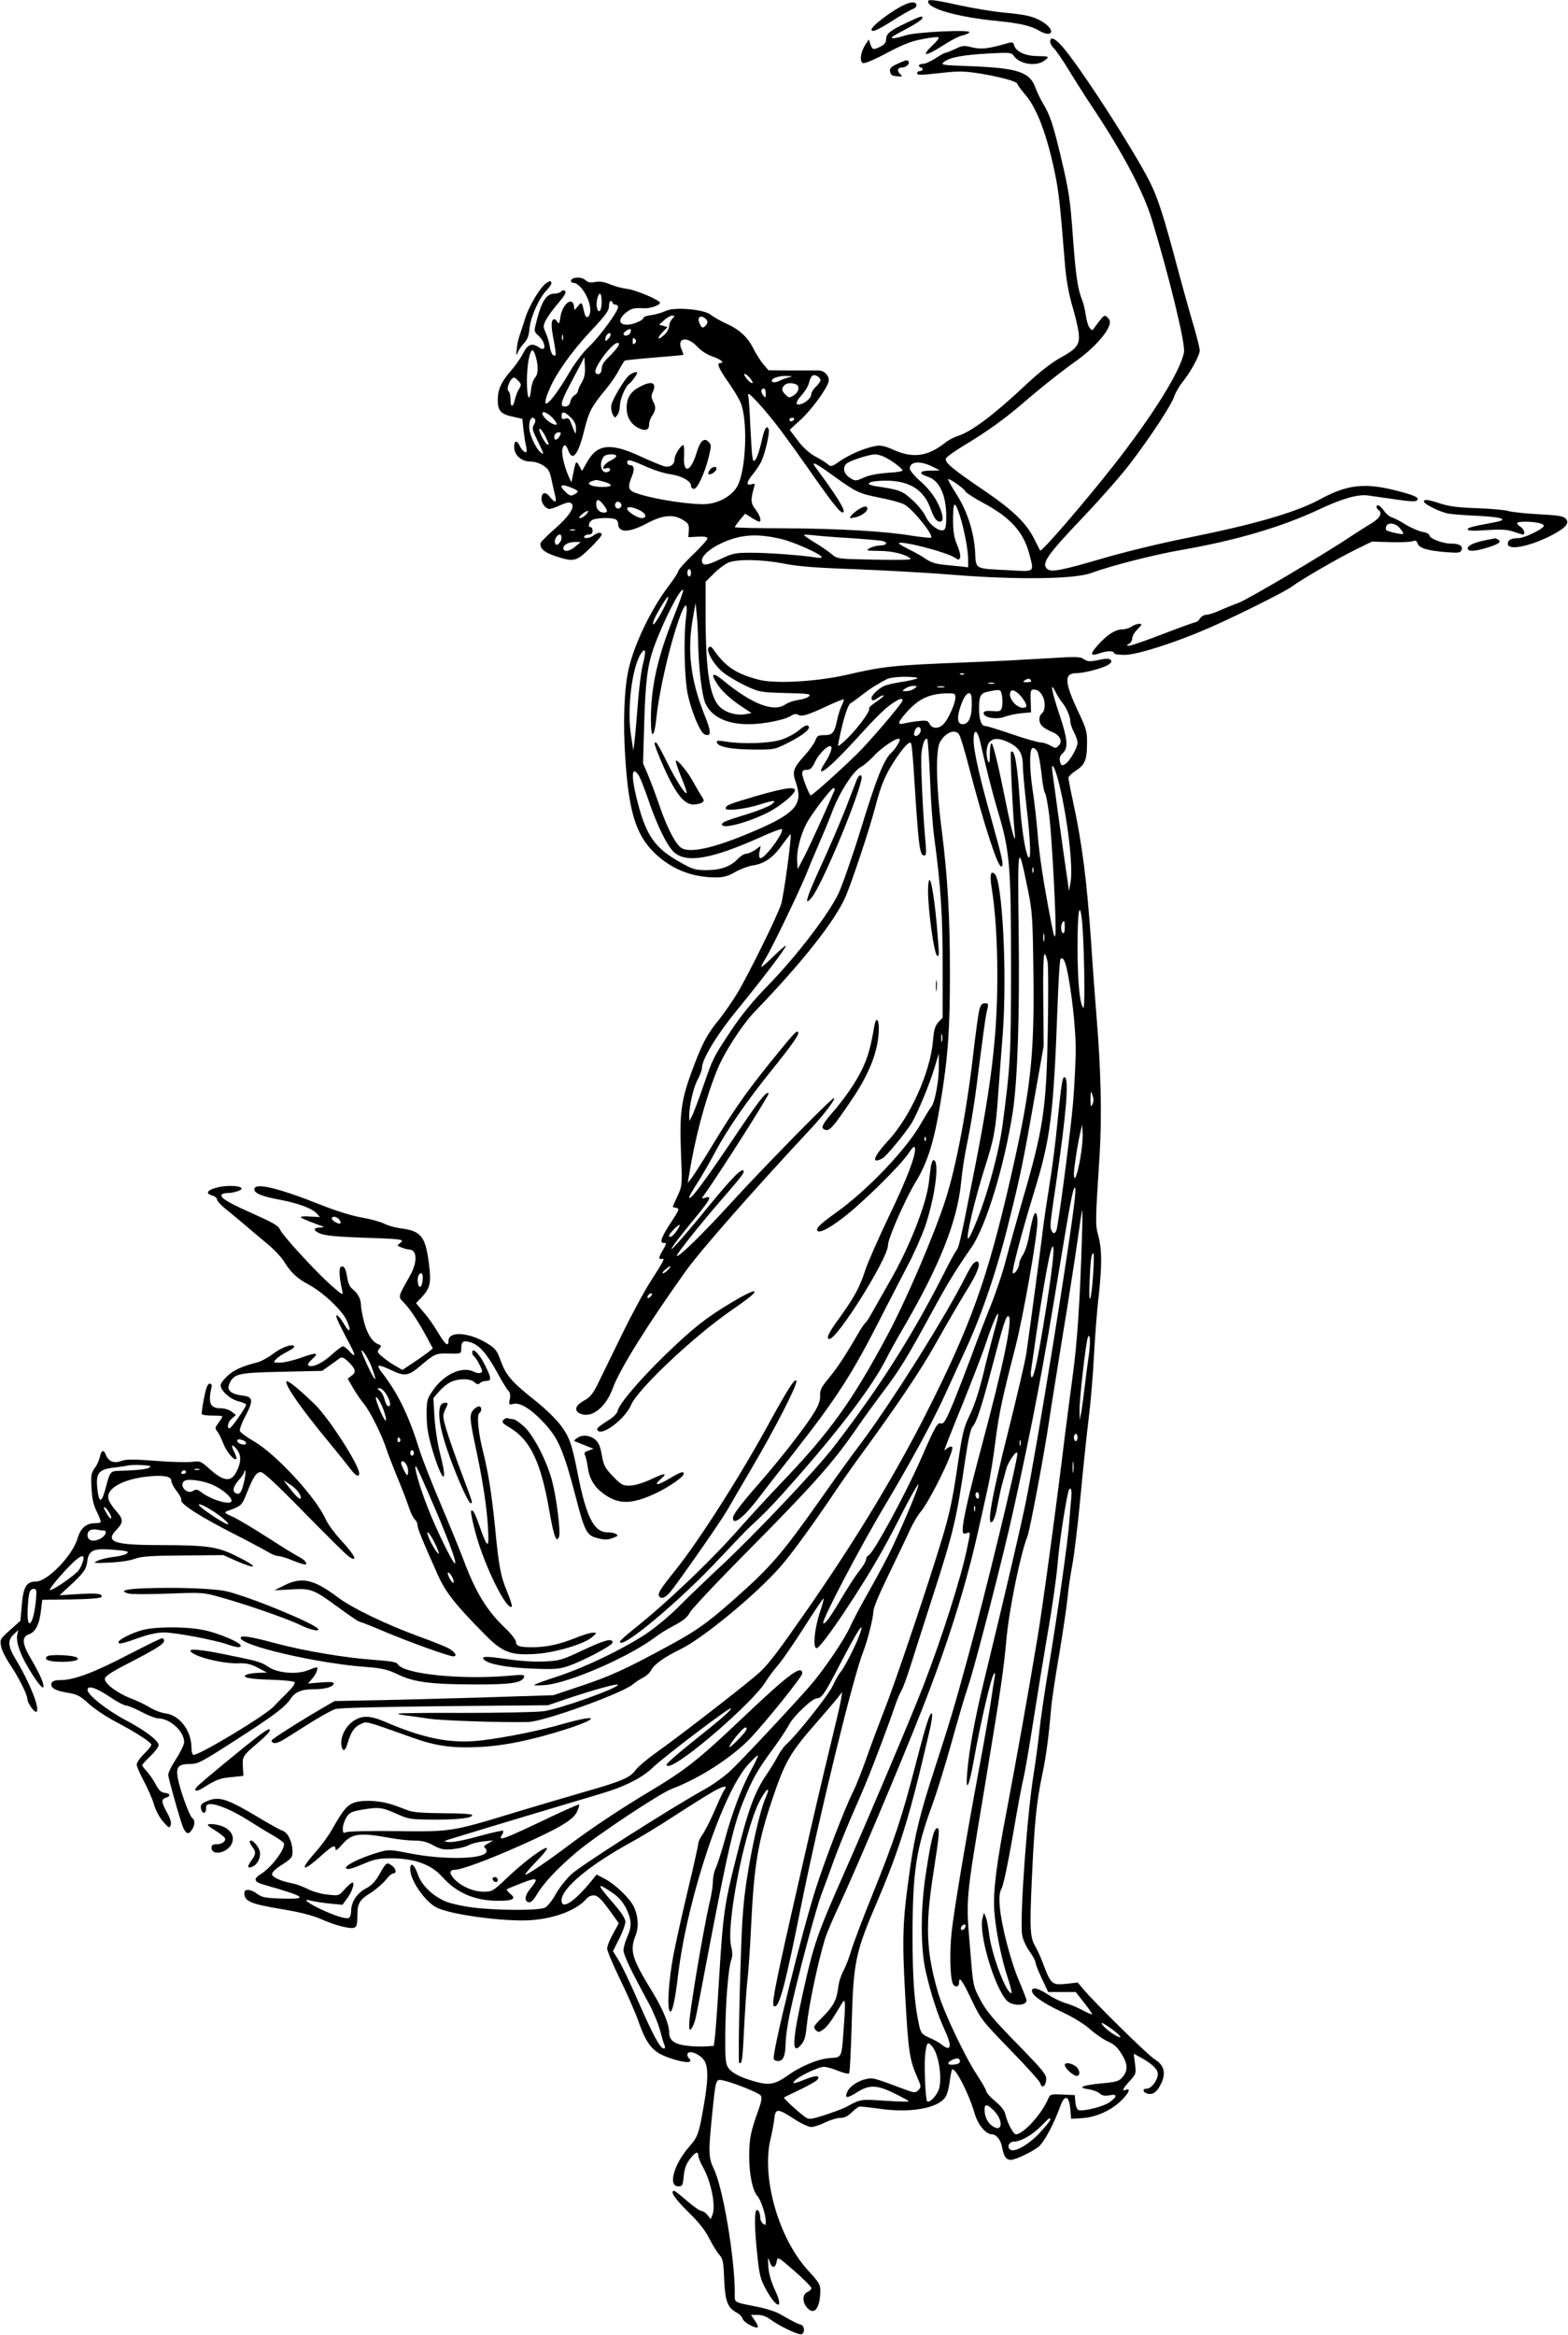
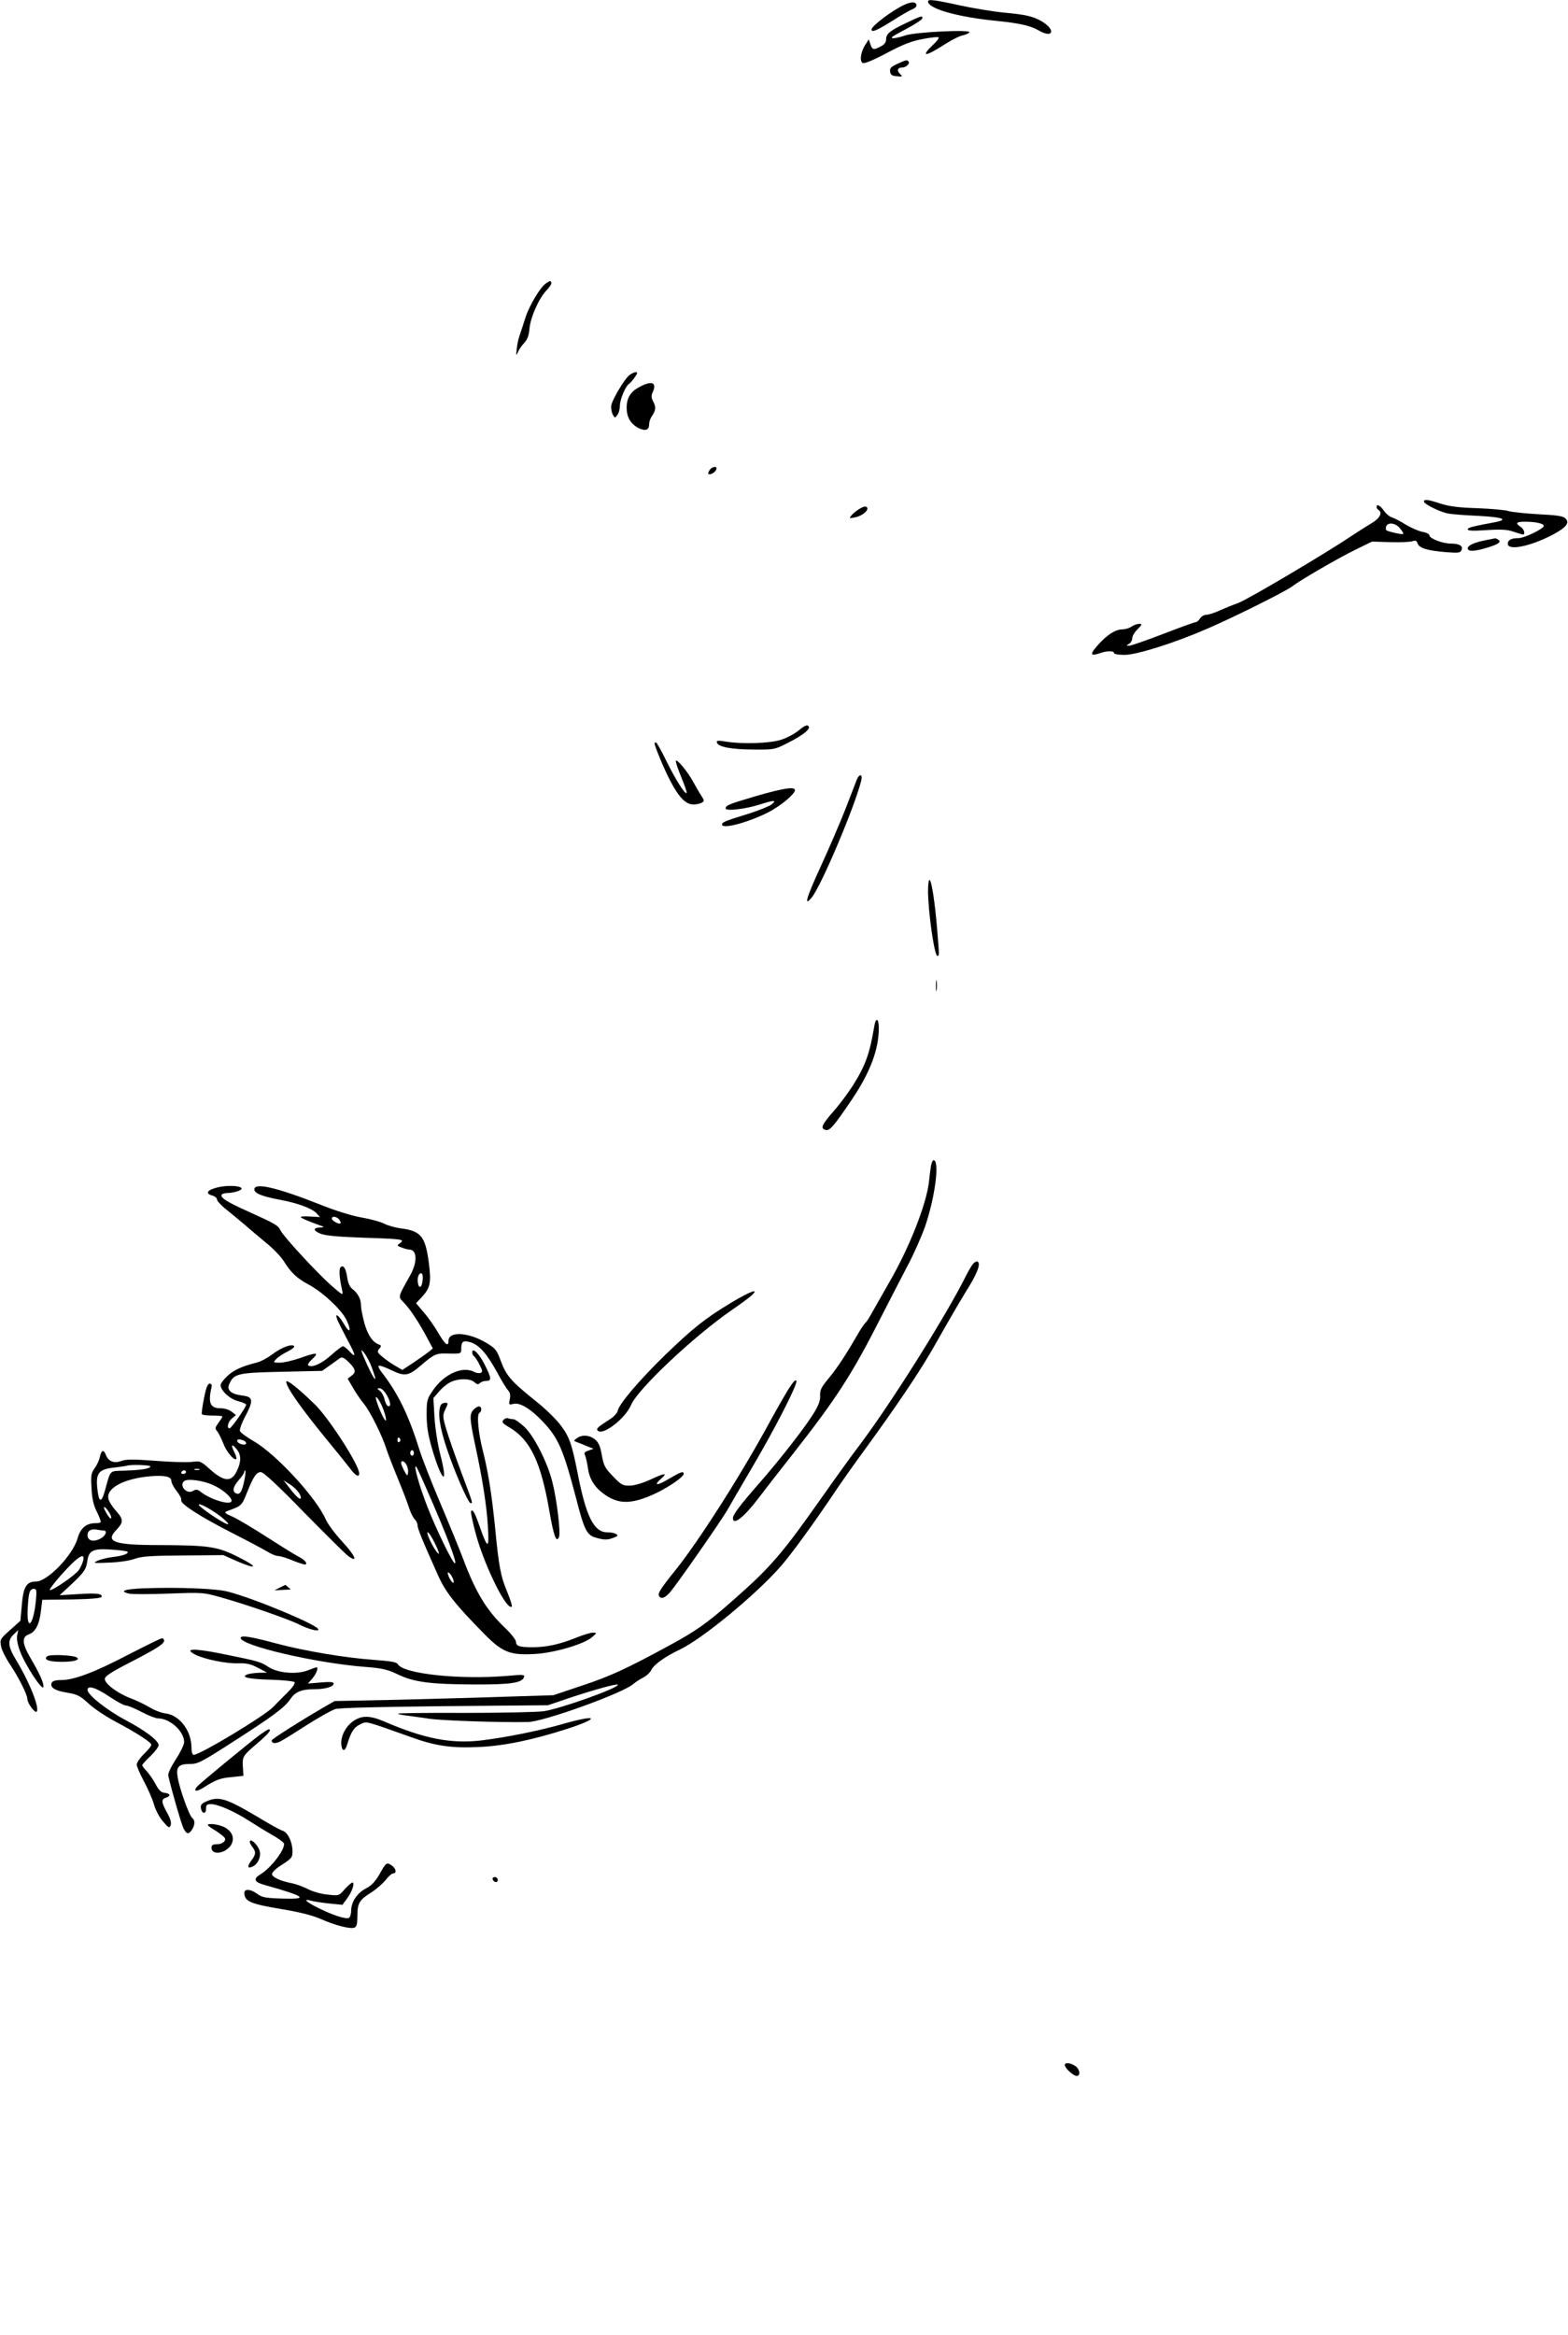
<svg xmlns="http://www.w3.org/2000/svg" version="1.0" width="860pt" height="1280pt" viewBox="0 0 860 1280" preserveAspectRatio="xMidYMid meet">
  <g transform="translate(0,1280) scale(0.1,-0.1)" fill="#000000" stroke="none">
    <path d="M5090 12792 c0 -40 164 -86 380 -107 119 -12 184 -26 227 -52 77 -45 96 1 20 48 -48 29 -90 39 -212 50 -60 6 -170 24 -243 40 -140 31 -172 34 -172 21z" />
    <path d="M4963 12775 c-64 -28 -183 -117 -183 -137 0 -18 30 -5 113 47 48 31 99 60 113 65 26 10 28 33 3 37 -8 1 -29 -4 -46 -12z" />
    <path d="M4970 12674 c-89 -42 -110 -59 -110 -90 0 -16 -10 -29 -30 -39 -39 -20 -45 -19 -56 12 l-9 27 -18 -28 c-27 -40 -34 -94 -14 -102 10 -3 63 19 132 56 89 47 135 65 196 76 45 9 84 13 87 9 4 -3 -10 -22 -31 -41 -71 -68 -42 -66 65 3 37 24 81 46 98 49 17 4 33 11 37 17 10 16 -293 2 -351 -17 -52 -17 -84 -21 -72 -8 4 4 41 25 83 47 42 22 78 46 81 53 6 19 -7 15 -88 -24z" />
-     <path d="M5760 12572 c0 -10 9 -27 20 -37 11 -10 48 -63 82 -119 34 -56 91 -146 128 -201 168 -252 282 -467 328 -620 95 -312 184 -679 176 -725 -17 -101 -172 -349 -389 -625 -164 -208 -392 -472 -400 -463 -1 2 -17 32 -35 68 -42 83 -114 153 -268 258 -184 125 -224 159 -213 180 5 9 54 44 108 76 118 71 213 140 308 221 104 90 210 174 305 242 85 61 157 140 174 189 6 20 4 30 -8 42 -16 16 -19 15 -39 -9 -12 -14 -27 -35 -34 -45 -12 -18 -13 -18 -27 -1 -8 10 -17 42 -21 70 -4 29 -13 66 -20 83 -24 58 -35 136 -50 338 -16 222 -22 258 -70 461 -40 165 -56 214 -93 275 -15 25 -34 65 -43 89 -30 86 -97 108 -353 118 -164 6 -169 7 -148 24 31 25 109 39 248 46 113 6 122 5 135 -14 33 -47 127 -59 170 -23 26 21 27 21 -51 23 -61 2 -109 26 -118 59 -3 14 -10 18 -26 14 -113 -33 -152 -38 -203 -26 -46 12 -55 11 -95 -9 -24 -11 -49 -21 -54 -21 -5 0 -29 -14 -54 -30 -25 -16 -55 -30 -67 -30 -13 0 -23 -4 -23 -10 0 -5 5 -10 10 -10 6 0 10 -4 10 -10 0 -5 -7 -10 -15 -10 -8 0 -15 -4 -15 -10 0 -13 12 -13 140 1 88 10 121 9 205 -4 114 -19 205 -44 205 -57 0 -4 20 -32 44 -60 66 -77 122 -230 165 -445 19 -95 27 -174 51 -473 7 -91 20 -164 40 -235 17 -56 33 -124 36 -152 8 -64 -9 -87 -105 -139 -44 -25 -113 -78 -184 -145 -177 -166 -299 -258 -376 -282 -20 -6 -52 -23 -71 -39 -94 -73 -174 -83 -279 -36 -49 22 -71 26 -99 21 -60 -11 -139 -45 -193 -81 -46 -33 -52 -34 -68 -20 -9 9 -41 29 -70 44 -34 19 -67 49 -96 88 l-44 58 58 53 c57 51 144 168 155 209 9 29 -22 64 -54 63 -14 0 -81 0 -150 0 l-125 1 -28 33 c-15 17 -39 56 -54 84 -31 64 -78 108 -152 140 -30 14 -67 35 -82 47 -37 31 -203 45 -249 21 -16 -8 -50 -18 -75 -22 -25 -3 -45 -9 -45 -14 0 -14 -57 -39 -90 -39 -45 0 -51 27 -12 62 32 27 48 32 105 28 31 -2 87 17 87 30 0 14 -132 71 -179 76 -25 3 -68 14 -94 25 -33 14 -58 18 -83 13 -26 -5 -40 -2 -54 11 -20 19 -71 17 -78 -2 -2 -7 3 -13 11 -13 45 0 106 -111 93 -166 -8 -32 -24 -30 -32 4 -12 57 -14 59 -34 34 l-19 -22 -3 22 c-8 55 -63 12 -74 -58 -5 -36 -9 -43 -16 -30 -5 9 -13 16 -17 16 -19 0 -20 -34 -5 -111 9 -44 14 -82 11 -85 -12 -12 -26 8 -32 49 -4 23 -14 57 -23 75 -13 30 -13 37 1 65 8 18 38 59 66 92 34 39 48 62 41 69 -7 7 -14 6 -22 -2 -7 -7 -24 -12 -39 -12 -45 0 -73 -48 -104 -182 -5 -20 -2 -31 15 -45 43 -36 50 -98 7 -68 -39 27 -62 19 -88 -32 -13 -26 -44 -70 -68 -97 -52 -60 -71 -101 -71 -159 0 -58 16 -77 81 -91 l54 -12 6 -60 c4 -32 10 -74 15 -93 5 -27 4 -33 -7 -29 -8 2 -20 17 -27 31 -17 36 -32 34 -32 -3 0 -45 39 -80 88 -80 24 0 52 -9 73 -23 28 -18 35 -32 45 -82 7 -33 16 -72 20 -87 8 -35 -4 -36 -31 -1 -24 30 -45 24 -45 -12 0 -26 24 -55 44 -55 8 0 35 9 60 21 35 15 51 18 60 9 22 -18 -13 -71 -91 -139 -39 -34 -73 -68 -77 -76 -10 -28 17 -53 81 -74 100 -33 113 -30 188 43 36 35 65 69 65 75 0 15 -21 13 -44 -4 -22 -17 -61 -20 -51 -5 3 6 15 10 26 10 12 0 19 7 19 20 0 11 -4 20 -10 20 -18 0 -11 29 9 40 21 11 100 14 125 4 9 -3 16 -14 16 -23 0 -53 58 -53 156 -1 89 47 146 53 201 19 29 -18 33 -25 31 -58 l-3 -36 53 3 c36 2 52 -1 52 -10 0 -7 -36 -47 -80 -89 -44 -42 -80 -83 -80 -90 0 -7 -24 -44 -54 -83 -97 -128 -192 -327 -220 -462 -23 -109 -29 -284 -17 -474 19 -297 58 -425 158 -523 93 -91 207 -137 340 -137 41 0 66 7 106 30 28 16 72 32 97 36 63 9 112 44 161 114 24 33 44 58 45 57 8 -7 -38 -341 -52 -384 -21 -66 -181 -390 -241 -489 -27 -44 -70 -106 -96 -139 -68 -83 -94 -131 -147 -273 -64 -169 -74 -243 -65 -464 7 -177 7 -178 -19 -234 -14 -31 -26 -58 -26 -60 0 -1 9 -4 20 -6 18 -3 15 -11 -29 -78 -55 -83 -66 -116 -39 -114 15 2 14 -4 -8 -42 -24 -41 -24 -49 0 -45 13 3 3 -17 -63 -119 -34 -52 -107 -187 -162 -300 -55 -113 -115 -234 -132 -270 -26 -52 -41 -70 -74 -88 -50 -28 -57 -57 -17 -73 62 -23 136 36 175 141 38 104 184 338 395 635 80 113 355 427 697 794 72 78 134 161 120 161 -13 0 -391 -385 -566 -577 -157 -172 -286 -297 -295 -288 -6 5 116 159 237 299 121 140 133 155 129 167 -7 20 -65 -39 -195 -198 -141 -173 -231 -273 -191 -213 12 19 55 73 93 120 111 133 125 158 83 144 -22 -7 -22 -6 -5 17 88 124 359 550 353 556 -13 13 -53 -39 -206 -267 -152 -226 -229 -327 -230 -304 0 6 19 40 42 75 23 35 68 112 99 171 67 126 175 282 307 446 112 139 155 199 150 212 -5 15 -19 1 -108 -108 -160 -195 -235 -301 -345 -481 -60 -100 -120 -194 -132 -209 l-21 -27 5 30 c33 208 86 411 151 577 38 100 139 256 212 333 263 272 444 502 500 635 38 92 129 365 161 488 33 126 56 179 117 270 43 62 69 88 78 79 4 -3 10 -68 15 -144 28 -438 32 -473 60 -473 8 0 10 18 6 63 -15 154 -29 453 -23 500 7 55 20 86 32 75 3 -4 10 -103 15 -220 4 -117 15 -265 24 -327 35 -261 45 -418 45 -697 l0 -283 -24 -25 c-18 -21 -24 -41 -29 -102 -15 -172 -123 -414 -244 -545 -83 -90 -98 -134 -33 -99 21 11 132 146 161 195 33 56 99 216 124 300 l24 80 0 -70 c1 -81 -22 -201 -42 -224 -8 -9 -31 -47 -53 -85 -78 -142 -296 -371 -472 -496 -84 -60 -110 -85 -98 -98 12 -12 62 13 138 71 100 75 312 283 359 352 25 37 34 45 37 32 7 -37 -43 -168 -144 -378 -57 -119 -115 -251 -129 -294 -29 -91 -61 -149 -144 -264 -58 -79 -72 -111 -52 -111 44 0 321 442 321 513 0 37 91 245 150 344 68 111 103 223 139 443 40 239 51 397 51 705 0 314 -13 534 -45 784 -30 232 -34 434 -11 480 28 53 81 77 105 47 7 -8 32 -90 56 -183 81 -310 156 -543 176 -543 16 0 9 35 -47 236 -72 255 -104 397 -104 457 0 66 21 58 37 -14 30 -133 65 -273 97 -379 65 -219 71 -295 71 -845 0 -497 -3 -543 -46 -870 -21 -157 -86 -396 -152 -552 -16 -40 -33 -73 -37 -73 -15 0 36 213 90 385 52 163 61 208 75 410 8 110 19 259 25 330 24 330 -2 839 -45 875 -22 19 -27 -6 -16 -78 20 -120 31 -293 31 -482 0 -320 -31 -582 -120 -1035 -88 -445 -88 -446 -107 -474 -10 -14 -36 -62 -58 -106 -173 -344 -354 -631 -611 -965 -92 -121 -441 -489 -620 -655 -71 -66 -172 -163 -224 -215 -57 -58 -133 -121 -190 -159 -129 -84 -328 -180 -482 -231 -71 -23 -128 -44 -128 -47 0 -3 28 -3 63 0 134 13 462 156 606 266 18 14 63 42 100 61 47 25 71 44 83 68 9 19 155 174 325 345 360 364 465 482 595 672 30 44 93 131 139 192 94 124 136 193 269 438 88 161 128 227 218 357 80 115 181 447 227 744 26 175 38 524 32 989 -6 487 -4 494 50 231 25 -123 27 -152 31 -457 6 -467 -15 -646 -129 -1143 -124 -536 -214 -788 -450 -1256 -170 -338 -385 -694 -642 -1066 -175 -252 -227 -321 -279 -370 -50 -48 -443 -353 -571 -443 -48 -34 -97 -76 -110 -93 -32 -44 -75 -62 -285 -122 -103 -30 -284 -83 -402 -119 -322 -98 -331 -99 -630 -95 -140 2 -263 -1 -272 -6 -15 -7 -18 -3 -18 20 0 16 9 43 19 60 17 27 28 33 83 43 95 16 112 14 191 -21 69 -31 77 -32 207 -33 138 0 210 9 210 25 0 6 -64 10 -157 10 -109 1 -169 5 -193 15 -96 37 -123 45 -182 51 -38 4 -80 2 -106 -5 -46 -13 -67 -37 -131 -150 -18 -33 -60 -90 -92 -126 -92 -103 -70 -111 37 -14 58 52 74 59 74 32 0 -11 12 -3 35 24 54 63 95 69 269 37 43 -8 102 -14 132 -14 38 0 66 -7 101 -26 40 -22 57 -25 104 -21 31 3 70 12 88 21 18 10 55 19 84 22 l52 5 -29 -17 c-21 -11 -25 -18 -16 -24 7 -4 10 -15 7 -23 -15 -39 -234 -43 -413 -8 -118 23 -123 23 -180 6 -97 -28 -189 -74 -176 -87 8 -8 31 -3 89 22 69 29 88 33 163 33 125 -1 215 -34 276 -102 80 -89 179 -131 309 -131 79 0 98 12 64 38 -13 11 -22 22 -19 25 3 3 40 18 83 35 86 33 94 27 46 -31 -32 -39 -35 -70 -8 -75 11 -2 26 13 43 42 37 63 116 147 221 235 113 94 454 320 520 345 152 57 331 173 431 278 87 92 284 337 284 354 0 52 -75 -4 -328 -244 -240 -228 -311 -284 -510 -403 -170 -102 -318 -201 -442 -294 -114 -86 -213 -153 -237 -162 -10 -3 16 29 57 71 45 46 68 76 58 76 -23 0 -130 -81 -220 -167 -74 -70 -79 -73 -125 -73 -54 0 -115 25 -155 63 -35 33 -36 57 -4 57 36 0 182 54 355 131 216 96 294 142 315 186 9 20 15 38 12 41 -3 2 -96 -39 -206 -92 -211 -100 -239 -110 -218 -76 7 10 10 22 7 24 -3 3 -61 -10 -130 -29 -74 -21 -140 -34 -164 -33 -39 3 -38 4 35 26 159 49 670 202 775 233 144 41 244 90 307 151 60 58 419 330 426 323 7 -6 -48 -55 -177 -157 -58 -46 -123 -100 -145 -120 -35 -32 -38 -38 -20 -38 62 -1 473 355 536 465 10 17 39 56 65 87 27 31 92 127 147 213 54 85 100 154 103 152 2 -3 -7 -38 -21 -78 -29 -88 -39 -194 -17 -194 25 0 244 326 363 540 25 44 78 145 118 224 41 79 76 139 77 134 5 -13 -101 -261 -163 -386 -26 -51 -78 -147 -116 -214 -38 -67 -81 -148 -95 -180 -33 -73 -145 -238 -219 -323 -106 -121 -385 -419 -443 -472 -32 -29 -93 -73 -137 -97 -184 -102 -682 -419 -731 -466 -29 -27 -68 -77 -86 -110 -18 -33 -44 -65 -57 -72 -35 -18 -279 -16 -409 2 -58 8 -124 24 -147 36 -68 32 -123 88 -142 143 -20 58 -42 72 -42 28 0 -59 80 -175 143 -208 76 -40 377 -80 520 -70 135 10 254 57 306 120 8 9 23 16 35 16 25 0 43 -18 101 -99 l39 -54 -32 -58 c-18 -32 -32 -68 -32 -81 0 -13 32 -88 70 -167 39 -79 84 -182 101 -230 36 -104 67 -151 117 -179 50 -28 153 -55 165 -43 5 5 4 12 -2 15 -6 4 -11 14 -11 22 0 33 74 4 96 -37 19 -38 18 -106 -6 -241 -26 -154 -33 -172 -79 -225 -85 -96 -119 -218 -61 -218 23 0 25 4 30 56 4 40 13 66 33 92 30 40 47 47 47 20 0 -10 11 -37 24 -60 45 -79 73 -213 54 -263 l-10 -25 -18 23 c-10 12 -25 22 -33 22 -9 0 -44 25 -79 55 -34 30 -66 55 -70 55 -26 0 3 -43 76 -115 59 -57 94 -102 116 -146 18 -35 42 -75 55 -89 20 -22 23 -38 27 -136 5 -120 18 -155 71 -183 14 -7 27 -22 30 -32 5 -19 72 -57 83 -46 3 3 -4 20 -16 36 l-21 31 37 0 c24 0 48 -9 68 -24 48 -36 156 -88 172 -82 20 8 17 46 -3 52 -19 5 -50 21 -118 60 -22 12 -76 30 -120 38 -137 28 -125 20 -125 79 -1 196 -65 577 -116 680 -28 58 -29 90 -9 287 21 207 20 203 59 196 51 -10 195 -67 207 -82 9 -11 7 -29 -10 -77 -44 -122 -52 -162 -52 -257 0 -101 19 -190 46 -220 19 -21 45 -101 45 -138 0 -21 -2 -22 -15 -12 -8 7 -15 21 -15 30 0 28 -11 51 -21 44 -12 -7 -11 -106 5 -250 11 -106 17 -129 47 -184 60 -110 101 -112 49 -3 -21 46 -33 88 -36 128 -3 53 -3 56 7 27 12 -39 32 -38 39 2 5 26 6 26 98 -54 50 -44 92 -86 92 -93 0 -7 -10 -17 -22 -22 -29 -13 -28 -60 2 -89 37 -38 67 1 69 91 1 39 -5 49 -70 120 -159 176 -252 503 -204 713 10 41 20 94 22 118 6 55 20 54 107 -3 38 -25 81 -45 95 -45 14 0 49 11 76 25 28 13 65 25 83 25 24 0 42 9 63 30 17 16 35 30 42 32 7 1 54 -4 104 -11 174 -26 327 1 368 63 10 14 20 53 24 86 4 33 10 62 13 65 16 16 92 -132 123 -239 17 -62 62 -116 95 -116 24 0 49 -30 56 -71 10 -51 22 -69 48 -69 29 0 137 54 160 79 33 37 76 120 111 214 24 67 48 61 55 -13 l5 -55 53 3 c76 4 153 36 212 88 48 44 67 80 35 68 -24 -10 -18 6 21 48 35 39 36 42 29 95 l-7 55 24 -13 c72 -38 108 -70 108 -98 0 -35 -35 -81 -62 -81 -27 0 -18 -24 11 -28 29 -5 50 14 73 64 23 54 11 95 -40 126 -36 22 -325 306 -389 382 l-32 38 -63 -7 c-77 -8 -84 -2 -123 100 -14 39 -35 85 -46 104 -30 50 -32 95 -20 366 14 308 26 428 56 570 22 103 36 206 50 370 3 39 23 174 45 300 21 127 41 264 45 305 3 41 15 120 25 175 11 55 31 222 45 370 14 149 34 342 45 430 11 88 25 248 30 355 6 107 17 254 26 325 18 167 18 256 -2 330 -17 64 -17 70 7 445 13 206 7 469 -16 745 -8 99 -22 284 -30 410 -24 347 -49 546 -100 782 -14 63 -25 121 -25 129 0 7 18 25 40 39 50 32 62 60 62 150 1 63 -4 80 -44 165 -81 170 -84 220 -14 220 43 0 145 27 175 46 17 12 20 19 12 27 -8 8 -26 8 -67 -1 -48 -10 -59 -9 -80 5 -21 14 -44 14 -202 4 -97 -6 -285 -16 -417 -21 -434 -17 -477 -22 -685 -70 -163 -37 -394 -50 -483 -25 -120 32 -178 71 -241 160 -13 20 -21 24 -29 16 -17 -17 28 -96 78 -136 22 -19 77 -51 120 -72 79 -37 82 -38 224 -42 125 -3 141 -5 128 -18 -8 -8 -34 -17 -58 -20 -24 -3 -56 -14 -71 -24 -64 -46 -184 1 -343 132 -53 44 -69 39 -36 -13 26 -44 75 -89 140 -132 l53 -35 -34 -6 c-47 -9 -110 9 -141 41 -55 54 -77 200 -77 499 l0 186 45 45 c25 25 61 52 80 60 49 20 186 18 307 -6 75 -15 179 -23 383 -30 154 -6 399 -19 543 -31 351 -28 665 -24 757 10 109 40 343 100 493 126 304 53 554 127 760 224 121 57 210 83 265 75 12 -2 75 -11 140 -20 85 -13 120 -15 128 -7 15 15 -9 27 -110 53 -175 45 -272 34 -419 -46 -134 -73 -359 -138 -737 -214 -140 -28 -338 -76 -450 -109 -229 -67 -288 -79 -310 -61 -36 30 -6 74 204 294 89 94 202 222 251 287 110 144 226 320 241 368 7 20 27 54 44 76 45 55 95 147 95 174 0 12 -14 68 -30 124 -17 56 -58 202 -91 325 -72 270 -101 362 -139 446 -60 136 -357 602 -477 751 -51 63 -83 81 -83 47z m-2460 -1426 c0 -48 -15 -69 -25 -36 -8 25 3 80 16 80 5 0 9 -20 9 -44z m60 -6 c0 -5 7 -10 15 -10 8 0 15 -6 15 -13 0 -24 -100 -161 -159 -217 -36 -34 -80 -93 -116 -155 -97 -164 -158 -213 -103 -82 36 87 123 210 228 322 80 85 100 112 100 135 0 17 5 30 10 30 6 0 10 -4 10 -10z m327 -88 c-10 -10 -17 -29 -17 -41 0 -12 -12 -33 -27 -47 -36 -33 -43 -21 -9 15 l27 28 -23 7 -23 6 28 25 c15 14 35 25 44 25 15 0 15 -2 0 -18z m193 -16 c0 -8 -6 -19 -14 -25 -12 -10 -17 -8 -26 9 -17 32 -6 54 20 40 11 -6 20 -17 20 -24z m-423 -61 c-7 -16 -37 -21 -37 -5 0 10 32 31 39 25 2 -2 1 -11 -2 -20z m-121 -33 c-14 -14 -16 -14 -16 -1 0 20 23 44 29 28 2 -6 -4 -18 -13 -27z m-249 -4 c-3 -7 -5 -2 -5 12 0 14 2 19 5 13 2 -7 2 -19 0 -25z m395 -20 c-9 -9 -12 -7 -12 12 0 19 3 21 12 12 9 -9 9 -15 0 -24z m341 -17 c23 -25 56 -46 87 -56 44 -15 67 -35 40 -35 -20 0 -9 -29 41 -100 28 -40 60 -91 70 -115 41 -92 32 -362 -14 -455 -30 -61 -115 -106 -197 -104 -116 3 -297 35 -372 65 -32 13 -35 33 -13 86 17 41 14 63 -10 63 -8 0 -15 7 -15 16 0 19 19 14 113 -28 37 -16 91 -33 120 -37 62 -8 117 -38 117 -63 0 -10 7 -18 16 -18 19 0 59 85 81 174 15 63 15 68 -1 84 -25 25 -46 6 -67 -65 -33 -105 -74 -111 -67 -9 1 31 0 56 -4 56 -14 0 -48 -54 -48 -75 0 -32 -24 -49 -57 -41 -16 4 -73 28 -128 53 -165 77 -238 70 -294 -28 l-29 -51 -15 28 c-17 32 -19 29 -34 -46 l-9 -45 -18 40 c-23 54 -38 123 -31 146 9 27 19 24 32 -11 24 -63 55 -22 89 117 25 100 39 125 120 223 25 30 56 76 69 102 14 26 28 49 32 51 5 3 78 10 163 17 85 7 156 13 158 15 1 1 -3 14 -9 28 -30 65 28 77 84 18z m-432 2 c-5 -10 -28 -36 -50 -58 -29 -27 -41 -47 -41 -67 0 -27 -22 -39 -34 -20 -13 22 90 162 120 162 11 0 12 -4 5 -17z m-452 -60 c15 -54 13 -94 -5 -114 -9 -10 -19 -39 -21 -64 -9 -77 -23 -49 -23 46 0 89 15 169 31 169 4 0 13 -17 18 -37z m252 -139 c-12 -19 -21 -41 -21 -47 0 -7 -9 -18 -19 -24 -11 -7 -21 -23 -23 -35 -2 -15 -11 -24 -25 -26 -34 -5 -29 21 22 118 25 47 53 100 63 119 l17 34 3 -52 c2 -39 -2 -61 -17 -87z m928 16 c12 -18 13 -22 2 -19 -8 3 -21 16 -30 29 -12 18 -13 22 -2 19 8 -3 21 -16 30 -29z m381 -4 c0 -7 -11 -23 -25 -36 -14 -13 -25 -31 -25 -40 0 -19 -25 -43 -53 -54 -36 -12 -37 6 -3 45 20 21 38 51 42 66 10 43 23 54 45 42 10 -5 19 -16 19 -23z m-175 15 c-16 -4 -40 -13 -53 -20 -12 -6 -28 -9 -34 -5 -21 13 24 34 71 33 41 -1 43 -2 16 -8z m-1481 -20 c16 -17 16 -22 3 -43 -8 -12 -18 -38 -22 -55 -10 -48 -25 -50 -25 -4 0 22 -5 43 -10 46 -17 10 9 75 30 75 4 0 15 -9 24 -19z m1520 -17 c24 -9 19 -42 -9 -60 -24 -16 -27 -16 -45 1 -23 21 -25 36 -8 53 13 13 37 15 62 6z m-164 -51 c-1 -27 -1 -27 -15 -9 -14 19 -12 36 6 36 5 0 9 -12 9 -27z m79 -198 c37 -49 120 -164 183 -255 114 -162 152 -209 164 -198 11 12 -35 87 -155 249 -25 35 6 19 101 -50 125 -90 137 -96 256 -120 56 -11 115 -27 131 -36 44 -22 162 -167 148 -182 -4 -3 -50 2 -104 10 -149 25 -399 39 -700 41 -150 0 -273 3 -273 6 0 3 13 21 28 40 l29 34 35 -22 c19 -12 38 -22 42 -22 15 0 4 36 -20 67 -27 35 -28 53 -8 122 6 20 4 22 -15 16 -30 -9 -27 13 8 55 15 19 36 49 45 67 21 41 49 161 42 180 -11 27 -24 3 -40 -71 -9 -40 -23 -82 -30 -92 -13 -17 -15 -16 -20 16 -3 19 -7 96 -11 170 -3 74 -8 146 -11 160 -4 20 6 13 51 -35 31 -33 87 -100 124 -150z m-1247 63 c17 -18 25 -34 20 -36 -15 -5 -61 27 -73 49 -17 32 19 23 53 -13z m99 3 c21 -21 29 -39 28 -63 0 -36 -1 -35 -30 40 -7 17 -14 22 -29 17 -16 -5 -20 -2 -20 14 0 29 16 26 51 -8z m-196 -11 c3 -5 0 -18 -7 -29 -11 -18 -8 -30 20 -86 36 -74 39 -83 16 -64 -20 16 -50 75 -59 116 -10 50 11 94 30 63z m1420 0 c-3 -5 -10 -10 -16 -10 -5 0 -9 5 -9 10 0 6 7 10 16 10 8 0 12 -4 9 -10z m-1365 -90 c22 -44 25 -54 10 -45 -16 10 -52 85 -40 85 5 0 19 -18 30 -40z m80 0 c-12 -23 -30 -27 -30 -7 0 17 10 27 27 27 11 0 11 -5 3 -20z m310 -110 c0 -6 -16 -18 -35 -27 -33 -16 -52 -52 -20 -40 8 4 17 2 20 -4 4 -5 -1 -12 -11 -16 -36 -14 -52 47 -22 85 12 14 68 16 68 2z m1473 -6 c42 -21 97 -63 97 -73 0 -5 -37 -11 -83 -13 -52 -4 -101 -13 -129 -26 -45 -20 -47 -20 -77 -1 -34 21 -42 58 -16 79 18 15 122 49 153 49 13 1 37 -6 55 -15z m267 -55 l35 -18 -53 -1 c-61 0 -66 -16 -12 -34 63 -20 100 -101 100 -219 0 -50 -4 -69 -15 -73 -24 -10 -80 32 -98 75 -10 22 -42 62 -73 90 -55 51 -70 56 -202 76 -70 11 -34 30 56 30 131 0 210 -50 247 -156 18 -50 32 -69 51 -69 24 0 16 49 -18 112 -20 37 -54 79 -90 110 -32 28 -58 59 -58 69 0 41 60 45 130 8z m176 -134 c3 -7 46 -34 95 -61 149 -79 222 -159 254 -279 27 -105 34 -99 -109 -91 -196 10 -182 2 -188 104 -7 109 -44 223 -104 316 -24 38 -44 73 -44 78 0 12 90 -51 96 -67z m-1983 54 c20 -5 37 -14 37 -19 0 -11 -62 -13 -97 -4 -36 10 -29 23 17 33 3 0 22 -4 43 -10z m-178 -33 c41 -17 42 -21 14 -37 -17 -9 -25 -7 -45 12 -42 39 -29 50 31 25z m174 -92 c26 -33 26 -44 3 -44 -25 0 -42 19 -42 47 0 30 14 29 39 -3z m97 5 c10 -17 -13 -36 -27 -22 -12 12 -4 33 11 33 5 0 12 -5 16 -11z m1858 -64 c24 -75 46 -191 46 -240 l0 -45 -42 5 c-24 2 -69 7 -100 10 -38 4 -68 15 -90 31 -18 13 -59 36 -90 51 -32 16 -57 31 -58 34 -1 20 258 -46 307 -78 21 -14 23 -14 29 1 3 9 -3 38 -15 65 -21 50 -26 90 -23 181 2 62 12 58 36 -15z m-1758 29 c38 -18 46 -44 13 -44 -23 0 -79 36 -79 51 0 14 28 11 66 -7z m-291 -24 c-10 -11 -25 -20 -33 -20 -9 0 -6 7 9 20 31 25 47 26 24 0z m-62 -87 c-7 -2 -19 -2 -25 0 -7 3 -2 5 12 5 14 0 19 -2 13 -5z m-73 -42 c0 -10 -7 -24 -15 -31 -12 -10 -16 -9 -21 4 -6 16 11 46 27 46 5 0 9 -8 9 -19z m1210 -7 c65 -16 205 -78 216 -96 4 -7 -8 -8 -32 -4 -81 13 -263 26 -354 26 -89 0 -101 -3 -169 -35 -77 -37 -101 -39 -101 -7 0 44 116 113 220 131 64 11 128 7 220 -15z m375 6 c88 -6 168 -13 178 -16 29 -9 19 -24 -15 -24 -18 -1 -44 -7 -58 -15 -23 -13 -20 -14 52 -15 73 0 148 -19 173 -43 6 -6 -65 -8 -196 -5 -205 4 -207 4 -237 30 -17 14 -58 43 -92 63 -33 20 -60 39 -60 42 0 3 21 2 48 -1 26 -3 119 -11 207 -16z m-1508 -45 c-31 -28 -67 -33 -67 -10 0 19 29 34 65 34 l30 0 -28 -24z m633 -145 c0 -11 -4 -20 -10 -20 -5 0 -10 9 -10 20 0 11 5 20 10 20 6 0 10 -9 10 -20z m-93 -237 c-91 -226 -127 -388 -127 -567 0 -115 19 -104 31 17 10 96 46 272 84 407 54 192 94 263 78 138 -15 -117 -9 -346 11 -433 22 -95 68 -203 91 -211 37 -14 37 13 1 102 -78 193 -98 355 -66 534 l15 85 6 -60 c4 -33 7 -101 8 -151 2 -139 20 -294 40 -340 33 -73 117 -114 235 -114 83 0 198 23 233 45 16 11 29 13 40 7 21 -12 51 -3 158 47 49 23 90 39 92 37 3 -2 -2 -17 -10 -33 -8 -15 -20 -52 -26 -82 -15 -70 -25 -81 -71 -81 -33 0 -39 -4 -48 -29 -6 -16 -33 -54 -61 -85 -60 -66 -67 -87 -46 -145 40 -114 2 -164 -190 -250 -230 -102 -380 -141 -435 -111 -31 16 -78 104 -119 222 -21 62 -51 142 -66 178 l-28 65 6 210 c7 241 18 329 54 428 51 142 146 328 160 313 3 -2 -20 -67 -50 -143z m-68 21 c-24 -43 -44 -73 -47 -66 -4 12 17 54 55 115 42 67 36 32 -8 -49z m-104 -290 c-8 -32 -20 -124 -26 -204 -6 -80 -14 -172 -18 -205 l-7 -60 -14 90 c-21 145 7 369 56 443 25 37 29 12 9 -64z m1762 -50 c-3 -3 -12 -4 -19 -1 -8 3 -5 6 6 6 11 1 17 -2 13 -5z m-257 -23 c-8 -5 -48 -14 -89 -20 -40 -6 -83 -16 -95 -23 -32 -16 -66 -50 -66 -65 0 -17 11 -16 38 3 13 9 25 14 28 11 3 -2 -15 -18 -40 -34 -25 -17 -43 -33 -39 -37 10 -9 -59 -104 -116 -160 -28 -28 -52 -48 -54 -45 -2 2 8 53 23 114 18 72 34 113 45 120 9 5 38 26 64 46 25 20 61 45 80 55 18 11 43 25 55 31 12 7 55 13 101 13 50 -1 74 -4 65 -9z m625 -11 c4 -6 -6 -10 -22 -10 -22 0 -25 2 -13 10 19 12 27 12 35 0z m-202 -17 c-7 -2 -21 -2 -30 0 -10 3 -4 5 12 5 17 0 24 -2 18 -5z m-439 -28 c-10 -8 -30 -14 -44 -14 -24 0 -24 0 -6 14 11 8 31 15 45 15 24 0 24 -1 5 -15z m164 8 c-10 -2 -26 -2 -35 0 -10 3 -2 5 17 5 19 0 27 -2 18 -5z m646 -82 c23 -26 46 -78 46 -103 0 -13 9 -40 20 -61 11 -20 20 -47 20 -59 0 -28 -45 -105 -70 -118 -17 -9 -20 -7 -26 15 -5 19 -1 31 15 46 31 29 27 78 -19 214 -43 129 -53 187 -20 121 11 -22 26 -46 34 -55z m-328 34 c3 -19 3 -46 0 -60 -6 -24 -10 -26 -54 -23 -36 2 -47 0 -47 -12 0 -24 69 -36 113 -20 20 8 62 17 92 20 l55 5 -2 63 c-2 53 0 62 15 62 23 0 37 -10 51 -37 16 -30 14 -78 -4 -93 -20 -17 -19 -53 3 -72 9 -9 33 -23 54 -31 42 -18 58 -51 34 -75 -15 -15 -18 -15 -45 1 -16 9 -40 17 -53 17 -14 0 -84 20 -157 45 -73 25 -138 45 -146 45 -23 0 -35 34 -35 97 0 72 8 84 56 93 62 12 63 12 70 -25z m113 -14 c26 -36 27 -51 2 -51 -43 0 -90 67 -65 93 10 10 41 -10 63 -42z m-369 5 c0 -31 -37 -115 -63 -143 -26 -29 -63 -30 -78 -2 -10 19 -17 21 -62 16 -29 -3 -64 -9 -79 -13 -38 -9 -35 5 12 59 68 76 125 104 223 106 43 1 47 -1 47 -23z m90 -39 c0 -68 -18 -107 -49 -107 -26 0 -33 25 -20 74 16 58 37 96 54 96 12 0 15 -14 15 -63z m-380 23 c0 -12 -125 -161 -221 -264 -63 -67 -271 -256 -282 -256 -8 0 -47 99 -47 119 0 16 6 21 25 21 20 0 29 9 46 45 18 39 63 85 83 85 15 0 3 -41 -25 -84 -17 -26 -29 -49 -26 -53 11 -11 84 56 206 190 115 126 156 165 206 194 25 15 35 16 35 3z m100 -164 c0 -8 -6 -19 -14 -25 -20 -16 -30 3 -16 29 11 21 30 19 30 -4z m-124 -73 c-8 -16 -25 -38 -39 -51 -40 -38 -81 -141 -167 -422 -45 -146 -100 -302 -121 -348 -55 -114 -226 -338 -379 -496 -90 -92 -151 -167 -208 -252 -101 -152 -102 -155 -156 -312 -25 -72 -52 -143 -60 -159 l-15 -28 -1 25 c0 56 22 155 45 199 14 25 25 55 25 67 0 47 82 182 190 314 132 161 270 341 270 355 0 5 -28 -19 -63 -53 -34 -34 -66 -62 -70 -62 -4 0 5 19 20 43 34 53 191 379 228 472 15 39 46 111 67 160 22 50 55 129 73 177 38 102 115 222 156 243 15 8 45 33 66 55 40 45 119 100 140 100 11 0 11 -5 -1 -27z m611 5 c53 -27 73 -60 73 -125 0 -26 9 -127 20 -223 23 -197 26 -306 9 -277 -16 27 -36 158 -44 277 -13 220 -30 319 -50 298 -6 -5 10 -342 20 -438 9 -84 -12 -17 -45 145 -42 210 -70 328 -81 340 -5 5 -9 -17 -10 -55 0 -46 -3 -59 -9 -45 -14 33 -11 87 7 107 22 24 56 23 110 -4z m153 -49 c6 -11 16 -64 22 -117 5 -53 14 -102 19 -108 6 -7 16 -63 24 -125 15 -127 39 -582 34 -644 -3 -34 -7 -26 -23 55 -44 230 -65 365 -75 491 -6 74 -18 177 -26 229 -20 129 -20 240 0 240 8 0 19 -9 25 -21z m119 -176 c47 -195 77 -452 63 -538 l-9 -50 -6 45 c-18 118 -87 617 -87 628 0 37 20 -8 39 -85z m-2305 45 c8 -13 33 -76 55 -141 45 -132 100 -243 136 -277 68 -64 207 -40 477 81 61 28 113 47 116 44 16 -16 -100 -171 -119 -159 -6 3 -7 20 -3 36 l6 31 -30 -22 c-17 -11 -39 -21 -49 -21 -11 0 -30 -12 -44 -26 -39 -43 -96 -64 -173 -64 -63 0 -76 4 -145 43 -144 80 -191 150 -242 362 -29 121 -22 170 15 113z m1073 -80 c-37 -88 -133 -300 -163 -358 l-39 -75 -3 48 c-3 51 18 138 49 198 25 51 138 199 151 199 5 0 8 -6 5 -12z m1090 -450 c-3 -7 -5 -2 -5 12 0 14 2 19 5 13 2 -7 2 -19 0 -25z m267 -260 c12 -109 19 -493 8 -483 -20 19 -32 141 -32 338 0 189 11 255 24 145z m-94 -44 c0 -21 -4 -33 -10 -29 -17 10 -11 65 7 65 2 0 3 -16 3 -36z m-113 -71 c-3 -10 -5 -2 -5 17 0 19 2 27 5 18 2 -10 2 -26 0 -35z m19 -119 c4 -26 4 -191 1 -368 -8 -436 -23 -540 -142 -946 -29 -102 -68 -241 -86 -310 -17 -68 -56 -185 -86 -259 -30 -74 -78 -200 -107 -280 -30 -80 -75 -196 -100 -257 -39 -93 -50 -111 -65 -107 -20 5 -30 -12 -111 -197 -85 -194 -261 -517 -287 -527 -7 -3 -13 -13 -13 -22 0 -9 -16 -36 -36 -61 -20 -25 -62 -90 -95 -145 -68 -115 -95 -152 -104 -143 -11 11 204 421 339 646 149 251 265 464 334 617 28 61 78 171 112 245 87 189 171 437 234 695 64 255 80 336 143 695 l47 265 -2 253 c-2 156 1 252 7 252 5 0 13 -21 17 -46z m105 -35 c25 -109 49 -325 49 -439 0 -69 -7 -204 -15 -300 -15 -170 -80 -665 -91 -695 -8 -21 -21 -19 -29 5 -7 22 -6 28 31 280 52 356 67 541 45 554 -13 9 -19 -25 -41 -244 -10 -108 -30 -263 -44 -345 -13 -83 -27 -175 -31 -205 -6 -58 -77 -590 -96 -720 -6 -41 -51 -234 -100 -429 -90 -358 -119 -520 -87 -493 9 7 21 43 27 80 7 37 18 90 25 117 8 28 19 69 25 92 11 42 60 110 61 85 1 -40 -176 -770 -270 -1112 -75 -276 -104 -371 -185 -620 -77 -236 -108 -359 -134 -545 -41 -287 -44 -372 -26 -698 17 -303 23 -347 66 -445 22 -49 22 -53 6 -70 -17 -16 -21 -16 -80 6 -157 59 -169 63 -201 56 -46 -8 -94 -39 -108 -69 -18 -39 -3 -40 52 -5 67 43 109 42 206 -6 41 -20 76 -39 78 -43 2 -3 -56 -2 -129 3 -139 9 -129 11 -220 -37 -16 -8 -67 -27 -113 -42 -76 -24 -85 -25 -105 -11 -38 27 -122 104 -117 108 3 2 42 21 88 43 46 22 88 46 94 53 19 23 -2 27 -50 9 -82 -32 -89 -33 -74 -14 20 24 131 77 161 77 14 0 49 -10 78 -22 29 -12 56 -18 60 -14 4 4 10 123 14 264 10 351 18 393 144 687 81 190 127 321 179 506 31 113 49 185 105 424 10 44 16 84 13 90 -10 16 -32 -53 -92 -285 -73 -282 -117 -414 -235 -706 -52 -128 -104 -266 -116 -306 -12 -40 -31 -91 -44 -113 -12 -22 -25 -63 -28 -92 -8 -67 -26 -101 -88 -163 -48 -48 -50 -53 -35 -68 15 -15 18 -14 43 4 16 11 42 45 60 75 18 30 37 61 42 69 17 29 19 5 10 -115 -13 -192 -9 -182 -77 -187 -63 -4 -164 -46 -235 -98 -62 -44 -97 -52 -164 -34 -85 22 -139 49 -159 79 -15 23 -17 49 -16 184 1 173 17 366 33 408 7 19 7 41 -1 74 -28 116 70 621 153 789 37 74 68 97 37 27 -31 -69 -78 -276 -106 -462 -21 -144 -26 -232 -36 -578 -6 -224 -8 -411 -4 -414 15 -15 19 16 27 186 5 99 13 217 18 263 6 46 15 184 21 308 16 330 38 457 117 690 69 205 98 254 244 420 46 53 96 111 111 130 l27 35 -6 -40 c-3 -22 -30 -137 -59 -255 -29 -119 -99 -416 -154 -660 -165 -723 -175 -777 -147 -768 25 9 59 140 141 551 99 490 283 1247 341 1394 24 62 55 185 55 219 0 19 33 98 83 200 45 93 97 201 114 239 17 39 47 90 67 113 35 43 132 229 160 310 12 32 12 42 3 42 -7 0 -18 -5 -25 -12 -7 -7 -12 -9 -12 -6 0 4 44 116 99 250 54 134 111 281 126 328 58 176 95 233 49 76 -13 -48 -41 -153 -60 -234 -23 -95 -49 -175 -74 -227 -36 -74 -41 -97 -70 -293 -24 -165 -42 -251 -81 -380 -72 -241 -259 -796 -317 -942 -27 -69 -71 -186 -97 -260 -26 -74 -60 -160 -75 -190 -43 -84 -153 -369 -203 -525 -77 -237 -244 -913 -233 -942 3 -8 15 -13 28 -11 26 4 36 31 37 104 1 29 10 95 21 147 35 171 141 570 175 662 19 50 48 129 65 177 17 48 60 156 96 240 37 84 78 180 91 213 32 75 128 331 153 407 11 32 26 68 34 80 8 13 30 73 49 133 19 61 73 229 120 375 118 365 132 427 181 758 16 108 29 169 40 181 22 24 49 106 107 326 64 244 78 287 91 279 24 -15 -30 -273 -148 -712 -71 -266 -104 -409 -104 -459 0 -20 4 -23 20 -18 24 8 24 12 4 -83 -32 -158 -139 -493 -239 -752 -73 -187 -304 -732 -440 -1039 -143 -324 -162 -380 -219 -635 -62 -278 -65 -357 -12 -295 18 20 25 45 30 100 12 116 61 349 102 484 9 28 44 111 79 185 82 174 340 783 450 1064 145 368 245 689 314 1001 17 77 40 178 50 225 11 47 29 157 40 245 21 163 37 236 110 520 44 172 121 610 121 688 0 26 -4 47 -10 47 -10 0 -19 -33 -39 -140 -7 -35 -21 -76 -32 -91 -10 -15 -19 -36 -19 -46 0 -23 -26 -61 -35 -52 -8 8 50 227 116 442 91 295 107 422 129 1015 5 139 12 258 16 263 10 17 25 -4 35 -52z m-684 -396 c-3 -10 -5 -2 -5 17 0 19 2 27 5 18 2 -10 2 -26 0 -35z m825 -346 c-9 -18 -11 -14 -11 28 1 46 1 48 11 22 7 -20 7 -35 0 -50z m-67 -297 c-17 -96 -35 -139 -35 -84 0 30 22 173 37 234 l8 35 3 -45 c2 -25 -4 -88 -13 -140z m-848 98 c-3 -8 -6 -5 -6 6 -1 11 2 17 5 13 3 -3 4 -12 1 -19z m818 -320 c-27 -246 -208 -1368 -270 -1668 -33 -160 -110 -489 -230 -983 -51 -211 -80 -373 -90 -492 -10 -117 9 -85 35 60 39 217 96 463 112 480 6 6 7 1 4 -15 -3 -14 -12 -74 -21 -135 -9 -60 -38 -227 -65 -370 -74 -397 -138 -778 -151 -900 -11 -106 -8 -242 6 -277 10 -24 35 -23 35 2 0 39 16 18 68 -91 51 -108 57 -115 211 -274 87 -89 162 -172 166 -184 9 -31 29 -21 33 17 3 28 -12 47 -160 199 -132 135 -171 182 -202 242 -39 74 -39 76 -54 265 -25 299 -29 253 83 926 84 508 100 617 115 785 15 164 78 472 115 562 13 32 91 444 120 640 8 56 42 265 74 465 33 199 69 433 81 518 12 85 23 160 25 165 3 6 2 -62 -1 -150 -10 -339 -26 -577 -49 -745 -13 -96 -33 -251 -45 -345 -45 -373 -122 -940 -150 -1105 -47 -284 -118 -679 -165 -927 -60 -310 -78 -458 -72 -563 7 -106 39 -269 76 -378 15 -45 23 -81 17 -79 -33 11 -110 222 -122 332 -4 33 -11 71 -17 85 l-10 25 -8 -29 c-23 -83 64 -379 133 -453 29 -31 108 -30 108 1 0 7 -18 53 -39 103 -46 105 -97 301 -107 405 -5 60 -3 81 10 107 10 18 37 150 62 294 24 143 51 286 59 316 7 31 30 162 50 291 20 129 56 350 80 490 25 140 49 311 55 380 9 109 34 282 56 388 10 50 25 38 20 -15 -3 -27 -8 -86 -11 -133 -7 -103 -60 -478 -114 -805 -22 -132 -45 -289 -51 -350 -6 -60 -20 -162 -30 -225 -36 -217 -78 -795 -64 -886 3 -23 21 -63 40 -90 19 -26 34 -55 34 -64 0 -8 16 -48 35 -88 l34 -72 75 0 76 0 45 -57 c25 -32 45 -61 45 -65 0 -3 -24 7 -52 22 -29 16 -71 33 -93 39 -22 6 -65 26 -95 46 -57 37 -90 45 -90 21 0 -24 61 -67 166 -116 60 -28 122 -66 154 -95 29 -26 72 -55 96 -66 32 -13 53 -32 74 -66 36 -56 38 -93 7 -129 -21 -24 -33 -27 -117 -35 -104 -10 -134 -23 -70 -32 23 -3 50 -13 60 -22 15 -13 28 -16 56 -11 44 9 43 -8 -3 -40 -35 -23 -143 -50 -167 -41 -9 3 -16 22 -18 44 l-3 38 -68 3 c-65 3 -67 2 -79 -25 -35 -83 -136 -193 -176 -193 -14 0 -47 63 -57 107 -4 22 -23 46 -56 74 -27 22 -49 47 -49 54 0 7 -23 47 -51 90 -68 103 -184 348 -214 452 -65 223 -71 366 -26 653 34 218 37 254 19 248 -17 -6 -33 -72 -59 -243 -31 -196 -31 -414 -1 -545 28 -121 66 -238 103 -317 42 -90 36 -122 -14 -83 -14 12 -46 30 -71 40 -40 18 -45 25 -55 68 -26 120 -36 250 -36 497 1 350 19 469 111 718 24 67 71 219 104 338 33 119 73 257 90 305 36 105 193 713 249 969 108 490 162 775 251 1320 60 364 75 445 86 445 3 0 3 -28 -1 -62z m-2185 -177 c-20 -29 -40 -41 -40 -24 0 10 53 64 58 58 2 -2 -6 -18 -18 -34z m2031 -402 c-47 -295 -69 -399 -82 -399 -5 0 -7 17 -4 38 3 20 17 114 30 207 30 206 70 433 82 460 22 52 11 -70 -26 -306z m255 173 c-10 -159 -27 -198 -20 -47 5 119 10 155 21 155 3 0 3 -49 -1 -108z m-2331 18 c-10 -11 -23 -20 -29 -20 -6 1 0 10 13 20 30 26 39 26 16 0z m-95 -145 c-7 -9 -15 -13 -17 -11 -7 7 7 26 19 26 6 0 6 -6 -2 -15z m2400 -337 c-6 -40 -15 -113 -21 -163 -6 -49 -14 -110 -18 -135 l-9 -45 -1 56 c-1 60 35 375 46 399 13 28 15 -36 3 -112z m-60 -438 c0 -11 -4 -20 -10 -20 -5 0 -10 9 -10 20 0 11 5 20 10 20 6 0 10 -9 10 -20z m-313 -42 c-3 -7 -5 -2 -5 12 0 14 2 19 5 13 2 -7 2 -19 0 -25z m290 -145 c-2 -16 -4 -5 -4 22 0 28 2 40 4 28 2 -13 2 -35 0 -50z m-517 -134 c0 -11 -4 -17 -10 -14 -5 3 -10 13 -10 21 0 8 5 14 10 14 6 0 10 -9 10 -21z m-23 -81 c-3 -7 -5 -2 -5 12 0 14 2 19 5 13 2 -7 2 -19 0 -25z m-632 -678 c-20 -57 -84 -182 -104 -205 -10 -11 -29 -45 -43 -75 -22 -50 -200 -274 -258 -325 -12 -11 -31 -38 -43 -60 -11 -22 -39 -68 -62 -102 -65 -94 -102 -195 -165 -448 -67 -263 -74 -314 -96 -670 -8 -143 -19 -285 -22 -315 l-7 -55 -40 -3 c-22 -2 -69 -1 -103 3 -73 8 -102 29 -102 75 0 44 -35 128 -92 221 -113 184 -125 225 -92 309 19 47 14 112 -12 162 -23 45 -101 119 -156 148 l-46 24 -28 -35 c-95 -116 -164 -161 -164 -106 0 65 153 193 380 317 47 25 155 91 241 147 85 55 181 115 213 133 55 31 80 34 59 8 -6 -7 -30 -58 -53 -113 -24 -55 -54 -114 -67 -132 -12 -17 -23 -39 -23 -48 0 -9 -24 -119 -54 -243 -30 -125 -67 -290 -82 -367 -28 -148 -37 -305 -18 -312 12 -4 27 63 44 207 52 421 246 1001 387 1151 25 27 48 48 50 46 2 -3 -14 -38 -36 -78 -54 -99 -105 -235 -146 -386 -19 -69 -42 -139 -50 -156 -8 -16 -15 -49 -15 -71 0 -23 -7 -70 -16 -106 -36 -154 -114 -617 -114 -678 1 -34 2 -36 15 -18 8 10 19 42 24 70 6 28 40 206 76 396 98 510 130 649 182 775 50 124 78 174 168 295 34 47 72 104 83 126 24 46 127 144 152 144 26 0 43 24 121 175 104 200 145 264 114 175z m-624 -527 c-12 -22 -91 -100 -91 -90 0 16 75 107 87 107 10 0 11 -5 4 -17z m-735 -887 c37 -25 59 -50 78 -87 31 -63 32 -99 6 -158 -11 -24 -20 -56 -20 -72 0 -27 42 -114 138 -290 23 -42 50 -107 61 -145 10 -38 21 -77 26 -86 4 -11 3 -18 -4 -18 -20 0 -59 73 -139 255 -43 99 -92 202 -109 229 l-31 50 34 68 c19 37 34 79 34 93 0 17 -21 50 -63 98 -96 110 -98 122 -11 63z m1938 -191 c-6 -16 -24 -21 -24 -7 0 11 11 22 21 22 5 0 6 -7 3 -15z m808 -561 c54 -40 58 -58 5 -25 -35 21 -75 61 -62 61 4 0 30 -16 57 -36z m-990 -91 c35 -40 56 -166 39 -231 -10 -37 -53 -83 -66 -71 -9 10 -17 191 -11 253 8 70 13 77 38 49z m153 -84 c0 -9 -13 -15 -32 -17 -38 -4 -43 10 -10 26 27 13 42 10 42 -9z m185 -268 c54 -54 50 -123 -5 -87 -28 18 -45 53 -45 92 0 32 15 30 50 -5z m310 -52 c0 -6 -28 -39 -61 -75 -65 -67 -140 -107 -161 -86 -16 16 -2 42 24 42 36 0 101 37 148 85 48 49 50 50 50 34z" />
    <path d="M3451 10743 c-27 -23 -91 -130 -98 -164 -3 -15 1 -37 7 -50 12 -22 13 -22 26 -4 8 10 14 34 14 52 0 33 31 106 49 118 6 3 20 19 31 35 17 23 18 30 7 30 -8 0 -24 -8 -36 -17z" />
    <path d="M3508 10679 c-50 -26 -71 -61 -71 -114 0 -51 21 -88 64 -111 38 -19 59 -12 59 18 0 13 6 32 13 43 24 35 26 52 11 81 -12 22 -13 34 -5 52 26 55 -3 68 -71 31z" />
    <path d="M3890 10220 c-8 -15 -8 -20 3 -20 14 0 37 19 37 32 0 16 -30 7 -40 -12z" />
    <path d="M4715 10011 c-17 -10 -37 -26 -45 -36 -14 -17 -13 -18 20 -11 41 8 79 41 64 56 -6 6 -20 3 -39 -9z" />
    <path d="M4381 8796 c-23 -19 -67 -42 -99 -52 -64 -19 -206 -24 -296 -10 -49 8 -58 7 -54 -5 8 -24 79 -37 199 -38 114 -1 118 0 185 34 90 45 133 80 118 95 -8 8 -22 2 -53 -24z" />
    <path d="M3590 8725 c0 -15 55 -147 87 -207 47 -90 85 -128 126 -128 18 0 39 5 47 10 13 8 13 13 -3 37 -10 15 -30 50 -45 77 -29 54 -87 124 -95 116 -3 -3 10 -43 29 -89 19 -46 33 -86 30 -88 -9 -9 -61 74 -111 175 -27 56 -53 102 -57 102 -4 0 -8 -2 -8 -5z" />
    <path d="M4150 8437 c-153 -45 -170 -52 -170 -69 0 -16 111 -3 188 22 78 25 94 25 65 1 -12 -10 -69 -33 -125 -51 -130 -40 -148 -47 -148 -60 0 -27 140 10 252 66 67 34 148 101 148 122 0 21 -61 12 -210 -31z" />
    <path d="M4700 8528 c-5 -13 -33 -86 -63 -163 -30 -77 -92 -220 -137 -318 -78 -170 -93 -222 -48 -167 52 62 240 507 272 643 8 33 -10 37 -24 5z" />
    <path d="M5840 1480 c0 -17 47 -60 65 -60 23 0 18 37 -7 54 -26 18 -58 21 -58 6z" />
    <path d="M4922 12450 c-35 -16 -43 -24 -40 -42 2 -18 10 -24 37 -26 32 -3 33 -2 17 13 -19 19 -13 35 13 35 21 0 44 23 34 33 -9 10 -13 9 -61 -13z" />
    <path d="M2998 11249 c-32 -18 -97 -126 -118 -196 -12 -37 -26 -81 -32 -98 -6 -16 -12 -48 -14 -70 -4 -36 -3 -37 7 -15 5 14 21 36 35 51 17 18 25 40 28 78 6 63 52 167 95 211 17 18 28 36 25 41 -6 11 -5 11 -26 -2z" />
    <path d="M7810 10050 c0 -13 88 -57 132 -65 20 -4 95 -10 167 -13 134 -7 168 -20 89 -35 -123 -23 -148 -29 -148 -39 0 -8 32 -9 104 -4 81 5 114 3 148 -9 23 -8 46 -15 51 -15 15 0 6 30 -13 42 -31 20 -24 28 24 28 61 0 107 -11 103 -24 -5 -17 -107 -66 -138 -66 -40 0 -59 -10 -59 -31 0 -39 121 -15 243 48 77 41 98 66 73 91 -12 13 -47 18 -149 23 -72 4 -145 12 -162 17 -16 6 -93 13 -170 16 -103 3 -157 10 -203 25 -71 23 -92 26 -92 11z" />
    <path d="M7550 10021 c0 -6 5 -13 10 -16 24 -15 9 -46 -37 -73 -25 -15 -76 -47 -112 -71 -136 -92 -575 -352 -619 -366 -25 -9 -69 -27 -99 -40 -29 -14 -64 -25 -76 -25 -12 0 -28 -9 -35 -20 -7 -11 -17 -20 -22 -20 -6 0 -87 -29 -180 -65 -93 -36 -178 -65 -187 -65 -17 1 -17 1 0 11 9 5 17 19 17 30 0 11 11 31 25 45 14 14 25 27 25 29 0 11 -36 3 -54 -10 -11 -8 -33 -15 -49 -15 -39 0 -87 -31 -137 -88 -44 -49 -40 -61 12 -43 39 14 78 14 78 1 0 -6 26 -10 58 -10 67 0 276 66 457 145 146 63 422 201 460 229 50 38 254 156 350 203 l90 44 100 -3 c55 -2 110 1 122 5 17 6 23 3 28 -12 8 -26 56 -40 157 -48 68 -5 78 -4 84 12 9 22 -11 35 -58 35 -46 0 -118 28 -118 45 0 7 -17 16 -37 19 -21 4 -63 22 -93 40 -30 19 -65 37 -77 40 -12 4 -32 20 -43 37 -21 29 -40 38 -40 20z m129 -118 c12 -14 20 -28 17 -30 -4 -5 -86 13 -93 21 -3 3 -3 12 0 21 10 24 53 18 76 -12z" />
    <path d="M8150 9839 c-63 -12 -100 -29 -100 -45 0 -18 34 -18 101 2 65 19 86 33 67 45 -7 5 -15 8 -18 8 -3 -1 -25 -5 -50 -10z" />
    <path d="M5090 7918 c0 -115 35 -358 51 -358 11 0 11 -3 -1 145 -12 146 -30 264 -41 271 -5 3 -9 -23 -9 -58z" />
    <path d="M5133 7395 c0 -27 2 -38 4 -22 2 15 2 37 0 50 -2 12 -4 0 -4 -28z" />
-     <path d="M5371 7263 c-5 -21 -19 -121 -31 -223 -35 -313 -94 -628 -152 -810 -62 -194 -215 -552 -321 -750 -192 -359 -315 -531 -578 -805 -68 -71 -170 -182 -226 -245 -162 -185 -405 -416 -590 -563 -40 -32 -73 -62 -73 -66 0 -53 335 227 556 466 66 70 136 143 157 163 87 79 138 133 260 272 246 280 417 508 487 648 18 36 64 119 103 185 192 331 287 571 308 780 5 55 18 143 29 195 31 153 48 262 75 485 15 116 30 228 35 250 13 54 13 55 -10 55 -14 0 -22 -10 -29 -37z" />
    <path d="M4795 7173 c-25 -149 -48 -214 -118 -325 -26 -40 -73 -104 -107 -142 -62 -71 -70 -90 -46 -99 25 -10 43 10 150 168 99 147 146 273 146 389 0 55 -17 61 -25 9z" />
    <path d="M5106 6408 c-3 -18 -8 -57 -11 -87 -14 -123 -108 -362 -218 -551 -33 -58 -74 -130 -91 -160 -16 -30 -34 -58 -39 -61 -5 -4 -21 -27 -36 -52 -71 -123 -116 -192 -163 -249 -43 -52 -51 -67 -50 -97 2 -26 -7 -53 -33 -95 -43 -72 -179 -247 -294 -379 -115 -131 -150 -179 -151 -199 0 -44 62 6 143 113 35 46 117 152 183 235 244 311 328 441 489 759 45 88 109 212 142 275 34 63 77 161 97 217 55 161 81 363 46 363 -5 0 -11 -15 -14 -32z" />
    <path d="M1194 6291 c-58 -14 -71 -34 -29 -45 14 -4 25 -13 25 -21 0 -7 19 -29 41 -47 23 -18 69 -57 103 -85 33 -29 92 -78 129 -109 37 -30 79 -74 93 -97 40 -64 73 -95 137 -129 77 -41 180 -138 207 -193 30 -63 19 -80 -14 -22 -29 49 -52 64 -36 23 5 -13 30 -62 55 -110 48 -88 50 -106 9 -61 -13 14 -28 25 -33 25 -6 0 -35 -22 -65 -49 -51 -46 -104 -70 -125 -56 -6 3 4 19 22 35 40 37 24 38 -68 5 -38 -13 -88 -25 -109 -25 -38 0 -39 0 -21 20 10 11 38 29 62 41 26 13 41 25 36 30 -14 14 -72 -9 -122 -47 -25 -19 -63 -39 -85 -44 -80 -20 -127 -42 -161 -75 -19 -18 -35 -39 -35 -48 0 -30 51 -77 96 -88 24 -6 44 -15 44 -19 0 -14 -81 -130 -91 -130 -17 0 -9 36 13 54 l22 19 -23 18 c-14 11 -39 19 -61 19 -58 0 -70 29 -49 120 2 8 -3 15 -11 15 -11 0 -20 -23 -31 -80 -9 -44 -14 -83 -12 -87 2 -5 29 -8 59 -8 30 0 54 -2 54 -5 0 -3 -10 -19 -22 -35 -19 -27 -20 -31 -6 -47 8 -10 22 -39 32 -64 16 -45 60 -98 72 -87 3 4 -2 20 -11 38 -21 41 -13 49 15 13 24 -30 23 -69 -2 -119 -29 -60 -70 -57 -147 12 -50 45 -53 46 -99 40 -25 -3 -115 -1 -200 6 -121 9 -160 9 -187 -1 -41 -15 -71 -2 -85 35 -12 31 -25 24 -33 -16 -4 -17 -16 -43 -28 -59 -19 -26 -21 -39 -17 -109 3 -59 11 -94 30 -131 14 -28 23 -53 20 -56 -3 -3 -16 -5 -29 -5 -50 0 -82 -27 -98 -85 -28 -93 -165 -235 -228 -235 -51 0 -69 -28 -77 -126 l-8 -89 -57 -51 c-55 -49 -56 -52 -49 -89 3 -20 27 -67 52 -104 44 -66 92 -161 92 -184 0 -23 41 -80 51 -70 18 18 -38 160 -115 287 -43 71 -45 104 -11 136 l25 24 -6 -30 c-3 -18 2 -50 16 -86 27 -74 123 -220 128 -196 4 19 -20 73 -73 163 -44 76 -46 112 -6 126 36 13 57 54 66 131 l7 58 161 2 c107 2 162 7 164 14 6 18 -27 22 -132 15 l-98 -6 54 50 c79 73 92 91 98 138 8 58 33 70 136 62 43 -3 81 -8 84 -11 10 -10 -24 -23 -78 -29 -31 -4 -69 -13 -86 -21 -28 -13 -23 -14 65 -10 55 2 114 11 140 21 36 13 87 17 265 18 l220 2 74 -33 c113 -49 120 -33 9 22 -114 58 -161 65 -433 66 -252 0 -300 18 -236 84 39 41 39 57 -3 104 -19 21 -38 50 -41 65 -15 58 83 111 226 124 82 7 119 -1 119 -26 0 -10 13 -35 29 -55 17 -21 28 -43 25 -50 -7 -19 107 -92 284 -182 81 -41 165 -86 187 -99 22 -14 49 -25 61 -25 11 0 49 -11 83 -26 35 -14 65 -23 68 -20 9 8 -7 26 -40 43 -18 9 -94 56 -170 105 -76 49 -162 100 -190 113 -44 19 -49 24 -32 31 81 29 81 30 109 100 36 90 52 114 77 114 14 0 93 -73 237 -221 119 -121 228 -229 243 -240 55 -39 38 2 -32 78 -40 43 -81 98 -92 123 -51 118 -270 356 -393 428 -40 23 -74 48 -78 57 -3 9 10 45 30 82 46 88 43 106 -19 113 -61 8 -85 30 -69 64 25 56 47 61 287 66 l222 5 42 30 c23 17 48 34 56 40 10 7 22 2 40 -15 45 -42 51 -61 25 -80 l-23 -18 28 -48 c15 -27 43 -68 62 -91 35 -43 100 -175 123 -248 7 -22 34 -92 60 -155 26 -63 55 -138 64 -167 9 -28 24 -57 32 -63 7 -7 14 -21 14 -30 0 -18 21 -71 109 -268 43 -99 97 -167 261 -333 96 -97 140 -114 274 -106 107 6 270 54 313 92 28 24 28 24 5 25 -13 0 -56 -13 -95 -29 -90 -36 -161 -51 -237 -51 -71 0 -90 6 -90 30 0 10 -27 45 -61 77 -101 96 -161 196 -229 378 -21 55 -77 192 -125 305 -48 113 -98 241 -112 285 -62 199 -120 318 -213 437 -11 14 -17 29 -13 31 5 3 36 -8 69 -24 75 -36 94 -33 164 27 70 60 83 66 143 64 77 -2 77 -2 77 29 0 38 12 45 53 32 47 -16 87 -62 142 -161 25 -47 53 -93 62 -102 11 -12 14 -27 9 -49 -6 -30 -5 -31 20 -25 35 9 95 -27 160 -96 87 -91 113 -152 184 -422 44 -172 59 -202 107 -215 48 -14 65 -14 100 0 22 8 24 12 13 19 -8 6 -30 10 -49 10 -73 0 -116 85 -162 320 -32 163 -46 204 -94 267 -24 32 -83 90 -131 128 -138 110 -167 143 -196 221 -23 63 -30 72 -78 101 -99 60 -210 67 -210 13 0 -35 -18 -22 -56 43 -20 34 -55 85 -79 112 l-43 51 34 36 c44 49 50 76 36 186 -19 144 -43 174 -153 188 -30 4 -71 15 -92 26 -22 11 -78 26 -125 34 -52 9 -142 37 -222 69 -242 96 -365 124 -365 85 0 -21 40 -38 135 -56 103 -19 181 -48 206 -75 l19 -21 -53 3 c-28 2 -52 1 -52 -3 0 -4 24 -15 53 -26 28 -11 59 -22 67 -25 9 -3 4 -6 -12 -6 -42 -1 -42 -17 0 -34 28 -11 95 -17 233 -22 219 -7 231 -9 203 -30 -18 -13 -18 -14 9 -24 16 -6 34 -11 41 -11 44 0 47 -67 6 -141 -70 -125 -68 -115 -33 -152 33 -34 82 -108 128 -195 l29 -54 -24 -20 c-14 -10 -51 -37 -84 -59 l-59 -39 -36 21 c-20 11 -52 33 -71 49 -31 25 -33 30 -20 46 12 14 12 18 2 22 -37 12 -64 51 -83 117 -10 38 -19 82 -19 98 0 35 -16 66 -46 90 -15 11 -25 33 -29 61 -8 52 -19 71 -35 61 -12 -8 -10 -55 7 -130 6 -28 3 -27 -62 30 -76 67 -262 268 -277 301 -12 26 -29 36 -171 100 -121 54 -161 79 -151 95 3 5 18 9 34 9 16 0 41 5 57 11 58 22 -34 38 -113 20z m666 -176 c7 -9 10 -18 7 -21 -7 -8 -47 14 -47 26 0 15 26 12 40 -5z m458 -332 c-3 -42 -21 -51 -26 -15 -4 29 4 52 18 52 7 0 10 -15 8 -37z m-279 -479 c35 -93 19 -82 -27 18 -34 76 -37 88 -18 66 13 -15 34 -53 45 -84z m80 -148 c23 -37 28 -70 9 -64 -7 3 -15 19 -19 37 -4 18 -15 38 -25 46 -17 13 -17 14 -2 15 9 0 26 -15 37 -34z m-15 -86 c10 -28 16 -54 12 -57 -5 -6 -35 56 -51 107 -15 49 20 4 39 -50z m91 -159 c3 -5 1 -12 -5 -16 -5 -3 -10 1 -10 9 0 18 6 21 15 7z m-861 -7 c9 -3 16 -10 16 -16 0 -14 -43 -5 -48 10 -4 13 7 15 32 6z m936 -69 c0 -8 -4 -15 -10 -15 -5 0 -10 7 -10 15 0 8 5 15 10 15 6 0 10 -7 10 -15z m-40 -66 c6 -11 10 -30 8 -42 -3 -20 -5 -19 -21 10 -9 18 -17 37 -17 43 0 17 19 11 30 -11z m-1405 -9 c-7 -12 -52 -19 -144 -22 -83 -3 -73 8 -106 -111 -20 -71 -34 -64 -42 21 -7 77 10 98 94 107 32 4 63 8 68 10 24 8 136 4 130 -5z m1520 -135 c104 -237 164 -395 150 -395 -12 0 -101 183 -149 305 -47 120 -81 242 -63 225 3 -3 31 -63 62 -135z m-1252 118 c-7 -2 -19 -2 -25 0 -7 3 -2 5 12 5 14 0 19 -2 13 -5z m-73 -13 c0 -5 -7 -10 -16 -10 -8 0 -12 5 -9 10 3 6 10 10 16 10 5 0 9 -4 9 -10z m320 -46 c-13 -62 -24 -79 -44 -71 -24 10 -19 36 14 74 17 18 30 39 30 45 0 6 2 9 5 6 3 -3 1 -27 -5 -54z m-173 -24 c52 -23 103 -66 103 -87 0 -28 -111 4 -168 48 -19 15 -27 16 -43 6 -35 -22 -81 32 -47 55 19 13 101 2 155 -22z m465 -34 c10 -11 18 -27 18 -35 0 -18 -21 -1 -63 53 l-32 41 30 -19 c17 -10 38 -28 47 -40z m-404 -154 c23 -20 30 -31 18 -27 -30 9 -156 95 -156 106 0 15 95 -40 138 -79z m-618 9 c0 -10 -7 -6 -20 14 -11 17 -20 35 -20 40 1 17 40 -36 40 -54z m-42 -71 c23 0 12 -30 -18 -45 -39 -20 -70 -11 -70 20 0 25 21 36 55 29 11 -2 26 -4 33 -4z m1815 -66 c16 -31 26 -58 24 -61 -6 -5 -42 53 -56 90 -19 49 4 28 32 -29z m-1927 -100 c-4 -14 -14 -37 -23 -50 -17 -27 -151 -119 -160 -110 -3 3 23 37 57 76 95 107 139 136 126 84z m2024 -89 c7 -14 11 -28 7 -31 -3 -3 -13 8 -22 25 -8 17 -12 31 -7 31 5 0 15 -11 22 -25z m-2283 -127 c-13 -139 -52 -177 -45 -45 5 89 10 107 35 107 13 0 15 -10 10 -62z" />
    <path d="M5337 5872 c-8 -9 -27 -42 -42 -72 -110 -219 -408 -693 -579 -920 -40 -52 -132 -180 -206 -285 -221 -314 -282 -385 -490 -568 -145 -128 -203 -168 -354 -250 -236 -128 -320 -166 -473 -217 l-158 -53 -255 -8 c-140 -5 -410 -12 -600 -17 l-345 -7 -45 -26 c-130 -75 -300 -182 -300 -190 0 -17 21 -19 48 -5 16 8 82 49 147 91 65 41 134 80 154 86 23 7 241 12 601 16 l565 5 115 39 c138 46 262 80 268 74 15 -15 -319 -134 -407 -146 -42 -5 -237 -9 -434 -9 -198 1 -361 -1 -364 -4 -3 -2 17 -7 44 -10 26 -4 84 -11 128 -18 69 -10 379 -21 540 -18 86 1 526 160 579 209 12 10 36 26 54 35 18 9 38 28 44 41 13 29 74 73 158 113 123 59 412 297 549 452 61 69 187 242 318 438 29 42 74 106 100 142 219 299 353 497 437 648 54 96 126 220 161 277 64 101 86 157 67 169 -5 3 -16 -2 -25 -12z" />
    <path d="M4009 5658 c-141 -85 -209 -139 -362 -287 -138 -134 -254 -270 -259 -305 -2 -11 -19 -30 -38 -43 -73 -47 -82 -55 -71 -66 28 -28 151 67 182 141 38 88 342 375 552 520 51 35 101 72 112 83 40 39 -11 20 -116 -43z" />
    <path d="M2590 5386 c0 -8 5 -18 10 -21 6 -4 19 -24 30 -46 17 -33 18 -40 6 -45 -8 -3 -23 -1 -35 5 -64 35 -167 -12 -228 -103 -31 -45 -33 -54 -33 -131 0 -61 7 -108 28 -181 54 -187 94 -220 47 -38 -15 58 -28 142 -32 205 l-6 105 34 39 c18 21 48 44 66 51 44 19 103 17 125 -3 14 -13 21 -14 30 -5 7 7 22 12 35 12 30 0 29 15 -8 88 -30 61 -69 99 -69 68z" />
    <path d="M4334 5199 c-17 -24 -63 -105 -104 -179 -159 -295 -396 -667 -529 -832 -79 -98 -95 -124 -86 -138 11 -17 30 -11 57 18 31 33 280 390 316 452 14 25 74 128 134 230 129 219 253 461 246 480 -3 9 -16 -3 -34 -31z" />
    <path d="M1570 5225 c0 -30 85 -150 229 -325 53 -64 109 -134 124 -154 28 -37 47 -46 47 -23 0 45 -162 297 -240 375 -93 91 -160 144 -160 127z" />
    <path d="M2416 5094 c-16 -40 -4 -120 34 -233 43 -130 118 -301 131 -301 13 0 15 -7 -51 169 -33 88 -70 194 -82 235 -21 72 -21 77 -5 111 16 34 16 35 -2 35 -10 0 -22 -7 -25 -16z" />
    <path d="M2597 5072 c-23 -25 -21 -50 8 -188 40 -184 65 -340 71 -454 8 -121 -1 -123 -41 -10 -30 87 -41 107 -51 97 -4 -4 9 -66 29 -138 51 -178 168 -411 194 -386 3 4 -8 39 -25 80 -36 86 -46 137 -67 357 -19 186 -37 298 -66 414 -26 101 -35 201 -20 210 15 10 14 36 -2 36 -8 0 -21 -8 -30 -18z" />
    <path d="M2761 5016 c-10 -12 -5 -19 33 -41 114 -67 173 -190 219 -458 24 -138 39 -179 53 -142 10 24 -13 211 -37 303 -28 109 -101 252 -154 301 -25 23 -51 41 -59 41 -8 0 -21 2 -29 5 -7 3 -19 -1 -26 -9z" />
    <path d="M3164 4916 c-19 -14 -19 -15 1 -22 11 -4 36 -14 55 -22 l35 -14 -27 -10 c-22 -7 -26 -13 -19 -26 4 -9 11 -39 15 -66 7 -59 34 -105 83 -142 83 -63 156 -63 292 1 74 36 151 89 151 106 0 16 -17 10 -80 -27 -66 -40 -89 -40 -44 0 39 34 20 32 -61 -6 -40 -18 -85 -32 -110 -32 -39 -1 -48 4 -93 51 -44 45 -51 59 -61 115 -8 47 -17 69 -36 86 -30 25 -72 29 -101 8z" />
-     <path d="M1565 4112 l-60 -30 90 5 c111 7 125 1 264 -101 57 -42 108 -76 112 -76 5 0 67 -24 137 -54 140 -59 355 -136 378 -136 24 0 11 23 -24 43 -17 10 -92 40 -167 67 -175 64 -363 154 -440 212 -131 99 -197 115 -290 70z" />
+     <path d="M1565 4112 l-60 -30 90 5 z" />
    <path d="M788 4093 c-104 -4 -137 -15 -81 -29 14 -4 112 -4 217 0 191 7 191 7 296 -23 135 -38 362 -117 420 -146 57 -29 116 -42 105 -25 -18 29 -358 170 -496 205 -64 17 -275 25 -461 18z" />
-     <path d="M781 3864 c-57 -15 -131 -52 -131 -66 0 -13 21 -9 110 23 55 20 104 30 140 30 60 0 279 -41 349 -66 50 -17 71 -19 71 -6 0 17 -123 69 -202 85 -95 20 -264 20 -337 0z" />
    <path d="M1320 3821 c0 -42 417 -139 685 -159 92 -7 120 -14 175 -40 88 -43 179 -55 415 -56 207 -1 267 8 279 40 5 14 -5 15 -91 7 -261 -22 -572 11 -601 64 -7 12 -39 17 -134 24 -154 11 -377 48 -534 90 -141 38 -194 46 -194 30z" />
    <path d="M705 3730 c-185 -97 -299 -140 -370 -140 -32 0 -47 -5 -52 -16 -9 -25 18 -42 85 -53 55 -9 70 -16 118 -60 29 -27 95 -71 146 -98 115 -61 198 -114 198 -128 0 -6 -18 -29 -40 -50 -22 -21 -40 -48 -40 -58 0 -11 18 -52 39 -91 21 -39 46 -96 55 -126 9 -33 30 -72 50 -95 31 -36 35 -38 42 -21 5 14 -1 35 -19 68 -32 57 -34 75 -7 83 28 9 25 23 -7 27 -20 2 -32 14 -50 48 -13 25 -35 56 -48 70 -14 15 -25 29 -25 33 0 4 20 27 45 50 25 24 45 51 45 60 0 25 -74 81 -182 138 -100 53 -208 138 -208 165 0 27 46 13 119 -36 41 -28 83 -50 94 -50 10 0 48 -16 84 -35 36 -19 77 -35 90 -35 65 0 143 -71 143 -130 0 -14 -21 -57 -46 -95 -28 -44 -44 -77 -41 -90 20 -86 72 -265 83 -287 16 -31 26 -35 42 -15 21 26 24 58 7 70 -17 13 -71 162 -81 227 -9 54 6 70 67 70 44 0 62 9 236 121 223 143 283 188 315 234 27 41 62 55 134 55 59 0 104 14 104 31 0 9 -20 10 -70 6 l-71 -6 26 30 c22 27 33 59 20 59 -2 0 -23 -7 -45 -16 -62 -25 -166 -16 -218 18 -43 29 -52 31 -264 74 -147 29 -201 27 -138 -6 51 -26 173 -51 238 -48 45 1 68 -4 107 -25 l50 -26 -45 -1 c-25 -1 -54 -5 -64 -9 -39 -15 8 -26 129 -29 66 -2 124 -8 130 -13 6 -6 -8 -27 -40 -59 -28 -27 -61 -61 -75 -76 -46 -49 -403 -264 -438 -264 -7 0 -12 17 -12 43 -1 90 -66 175 -141 184 -24 3 -64 18 -89 34 -25 15 -71 37 -103 49 -71 27 -142 79 -142 106 0 14 30 35 125 84 159 82 200 108 200 126 0 8 -6 14 -12 13 -7 0 -89 -41 -183 -89z" />
-     <path d="M3195 3753 c-112 -53 -126 -57 -207 -61 -54 -3 -134 2 -208 13 -114 17 -146 16 -124 -4 24 -24 128 -43 260 -48 118 -5 149 -3 195 12 80 26 249 115 249 131 0 26 -43 14 -165 -43z" />
    <path d="M260 3721 c-25 -18 7 -31 80 -31 66 0 102 11 81 24 -20 13 -145 18 -161 7z" />
    <path d="M1939 3366 c-43 -29 -71 -84 -67 -129 4 -40 20 -40 32 -1 20 68 37 95 71 111 38 18 18 23 280 -70 132 -48 222 -61 370 -54 137 6 290 37 481 98 187 60 177 84 -13 30 -131 -38 -320 -76 -454 -92 -167 -19 -314 10 -534 105 -76 32 -120 33 -166 2z" />
    <path d="M1428 3292 c-66 -49 -333 -269 -347 -286 -22 -26 -5 -30 31 -8 73 46 93 54 157 60 l66 7 -3 50 c-3 57 -1 60 86 134 57 49 74 72 55 71 -5 -1 -24 -13 -45 -28z" />
    <path d="M1132 2925 c-26 -11 -33 -20 -30 -37 5 -32 28 -35 28 -4 0 22 5 26 28 26 39 -1 126 -39 207 -91 39 -25 96 -60 128 -78 32 -18 61 -39 64 -46 10 -28 -67 -131 -123 -166 -49 -30 -43 -46 24 -64 216 -61 237 -77 95 -73 -97 3 -115 6 -142 26 -37 27 -71 29 -71 5 1 -46 32 -60 207 -89 97 -16 167 -34 213 -54 79 -35 161 -56 184 -47 12 5 16 20 16 62 0 72 10 89 75 130 30 19 66 51 81 70 14 19 33 35 40 35 21 0 17 27 -8 44 -27 19 -30 17 -67 -49 -22 -38 -43 -61 -70 -75 -51 -26 -83 -72 -85 -121 0 -21 -6 -41 -13 -43 -18 -7 -81 13 -160 51 -74 36 -97 58 -45 43 16 -4 60 -11 99 -15 l71 -7 25 34 c27 35 45 88 30 88 -5 0 -24 -16 -42 -36 -32 -37 -32 -37 -94 -30 -35 3 -83 17 -110 31 -26 13 -64 27 -85 31 -64 12 -113 35 -110 52 2 9 19 26 38 39 73 47 75 49 74 90 -2 50 -27 100 -56 108 -13 4 -71 36 -130 72 -179 106 -217 118 -286 88z" />
    <path d="M1140 2795 c0 -3 19 -17 43 -31 23 -15 45 -32 49 -38 11 -17 -12 -36 -43 -36 -22 0 -29 -5 -29 -19 0 -43 75 -33 106 13 22 35 11 72 -29 96 -28 18 -97 28 -97 15z" />
    <path d="M1370 2702 c0 -5 7 -17 15 -28 20 -26 19 -40 -7 -74 -25 -34 -20 -47 12 -30 26 14 43 55 34 84 -11 36 -54 74 -54 48z" />
    <path d="M2702 2498 c6 -18 28 -21 28 -4 0 9 -7 16 -16 16 -9 0 -14 -5 -12 -12z" />
  </g>
</svg>